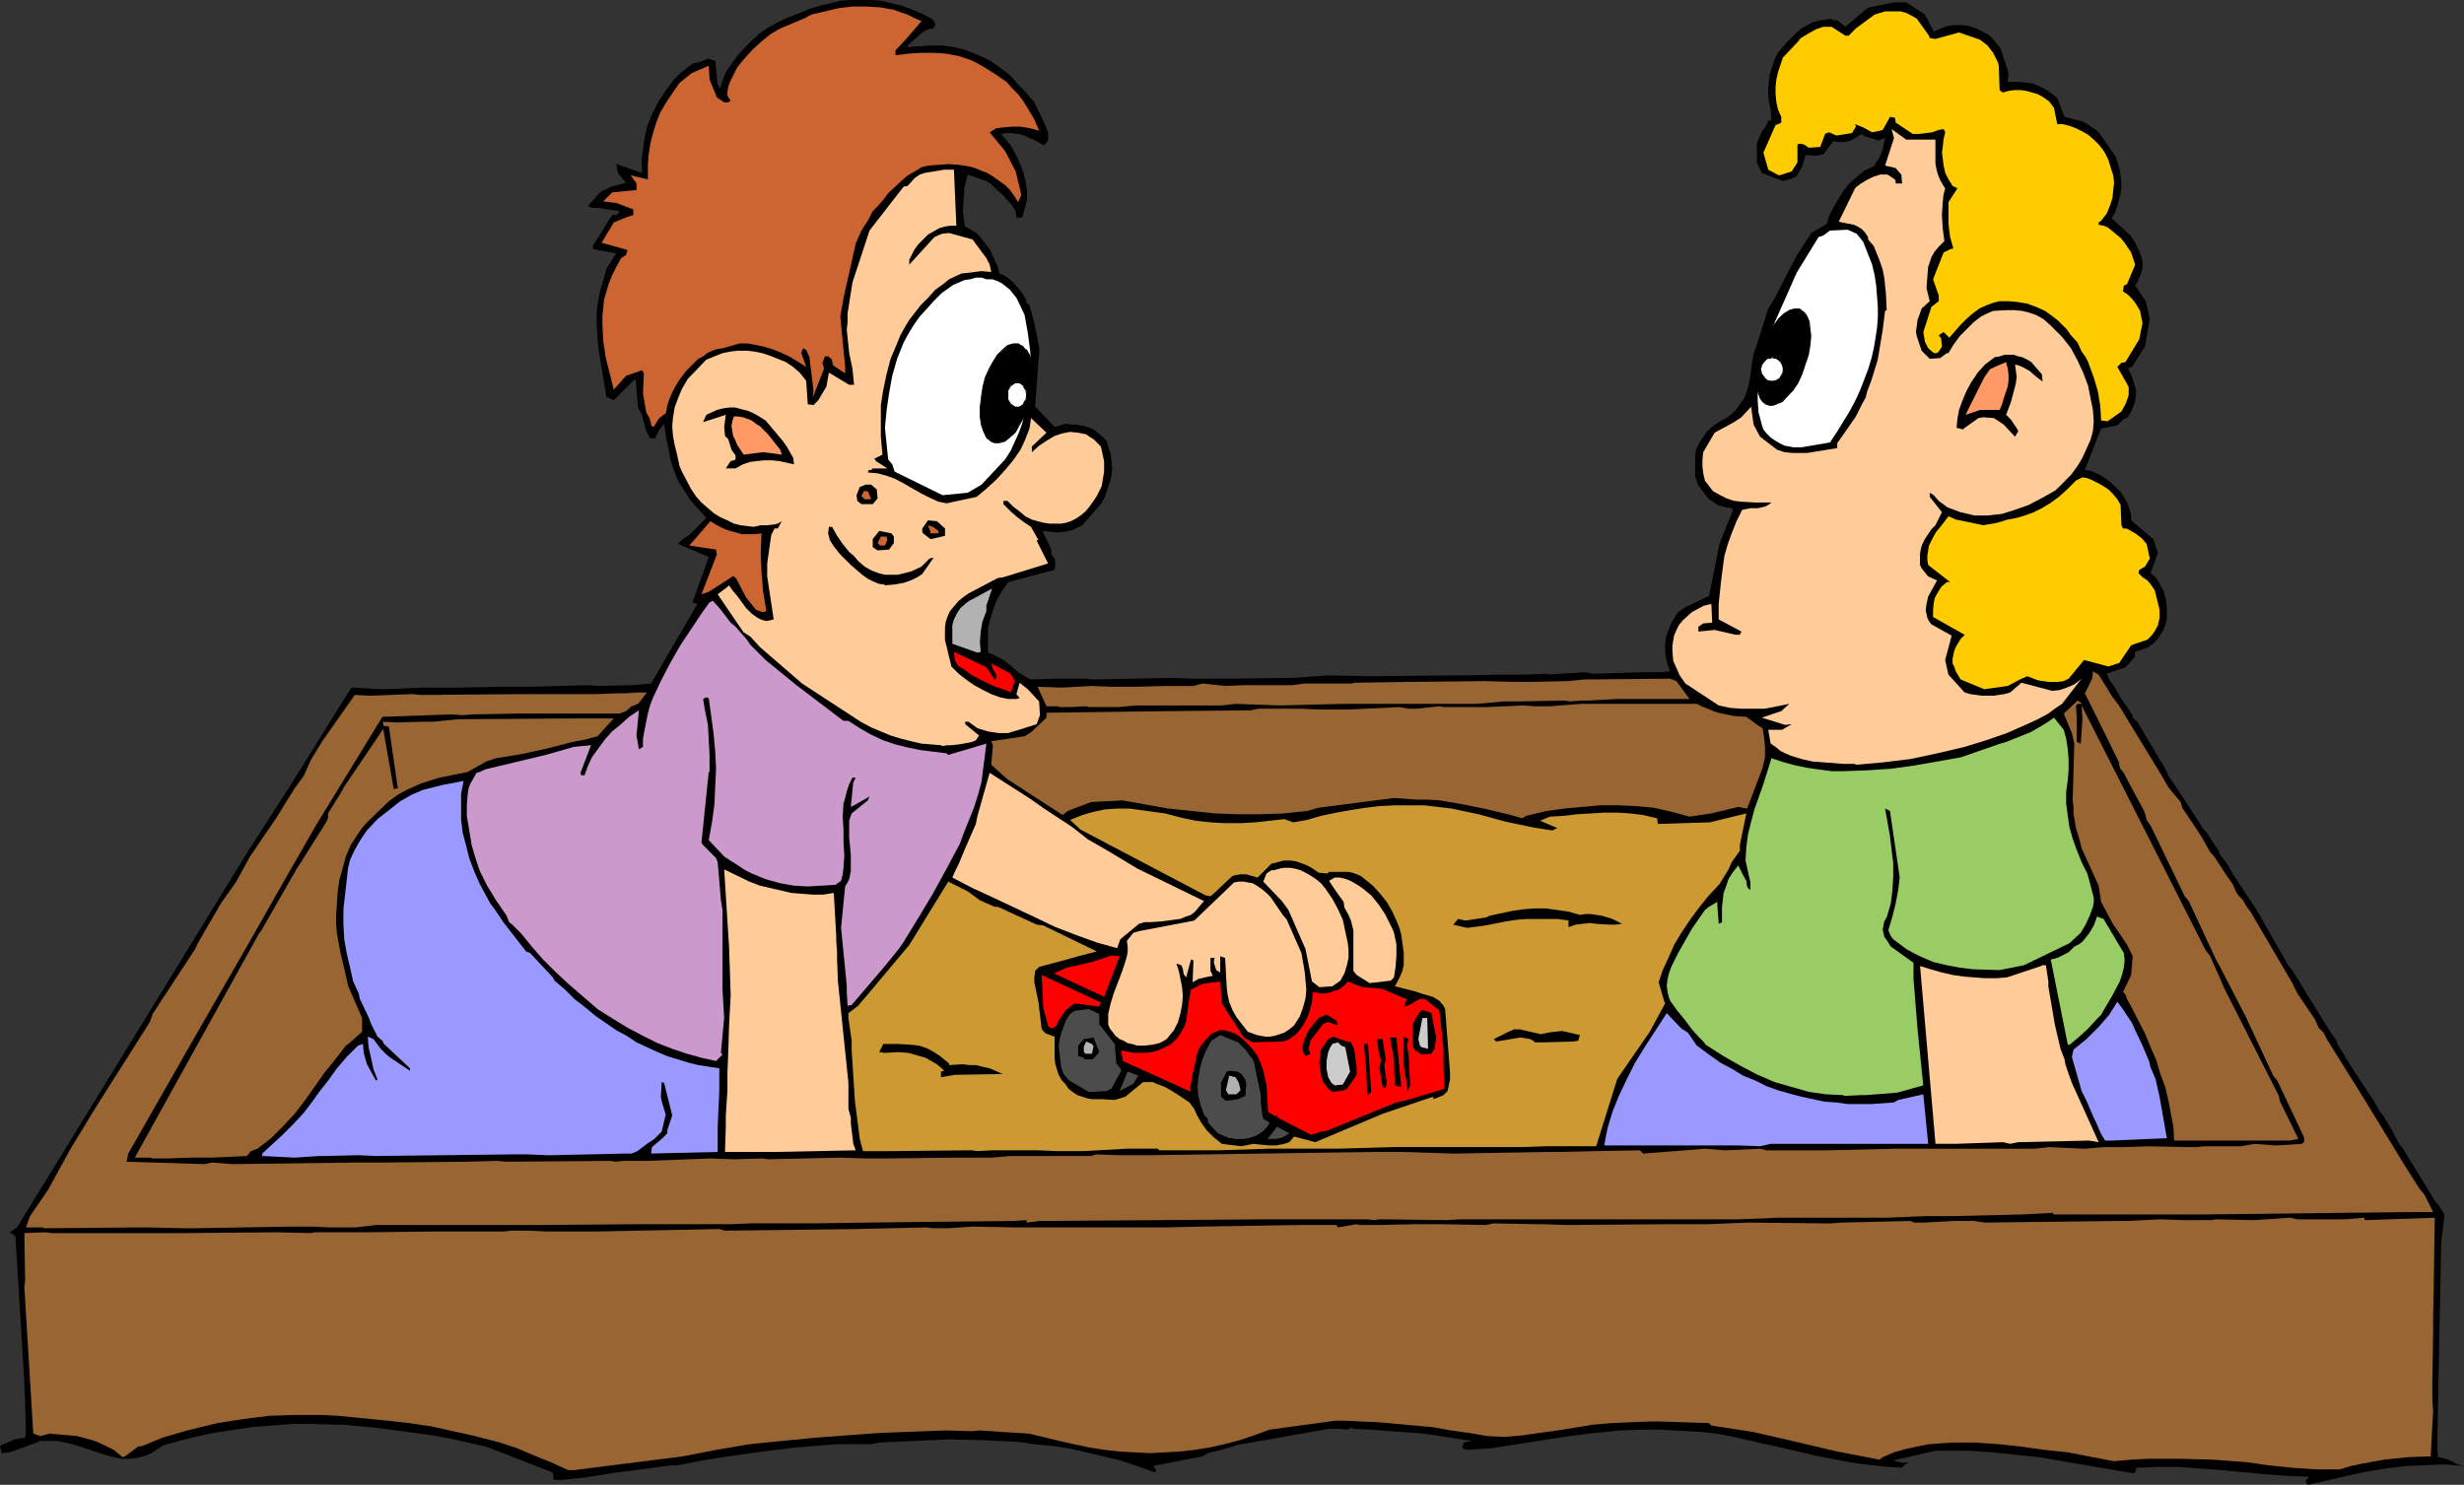
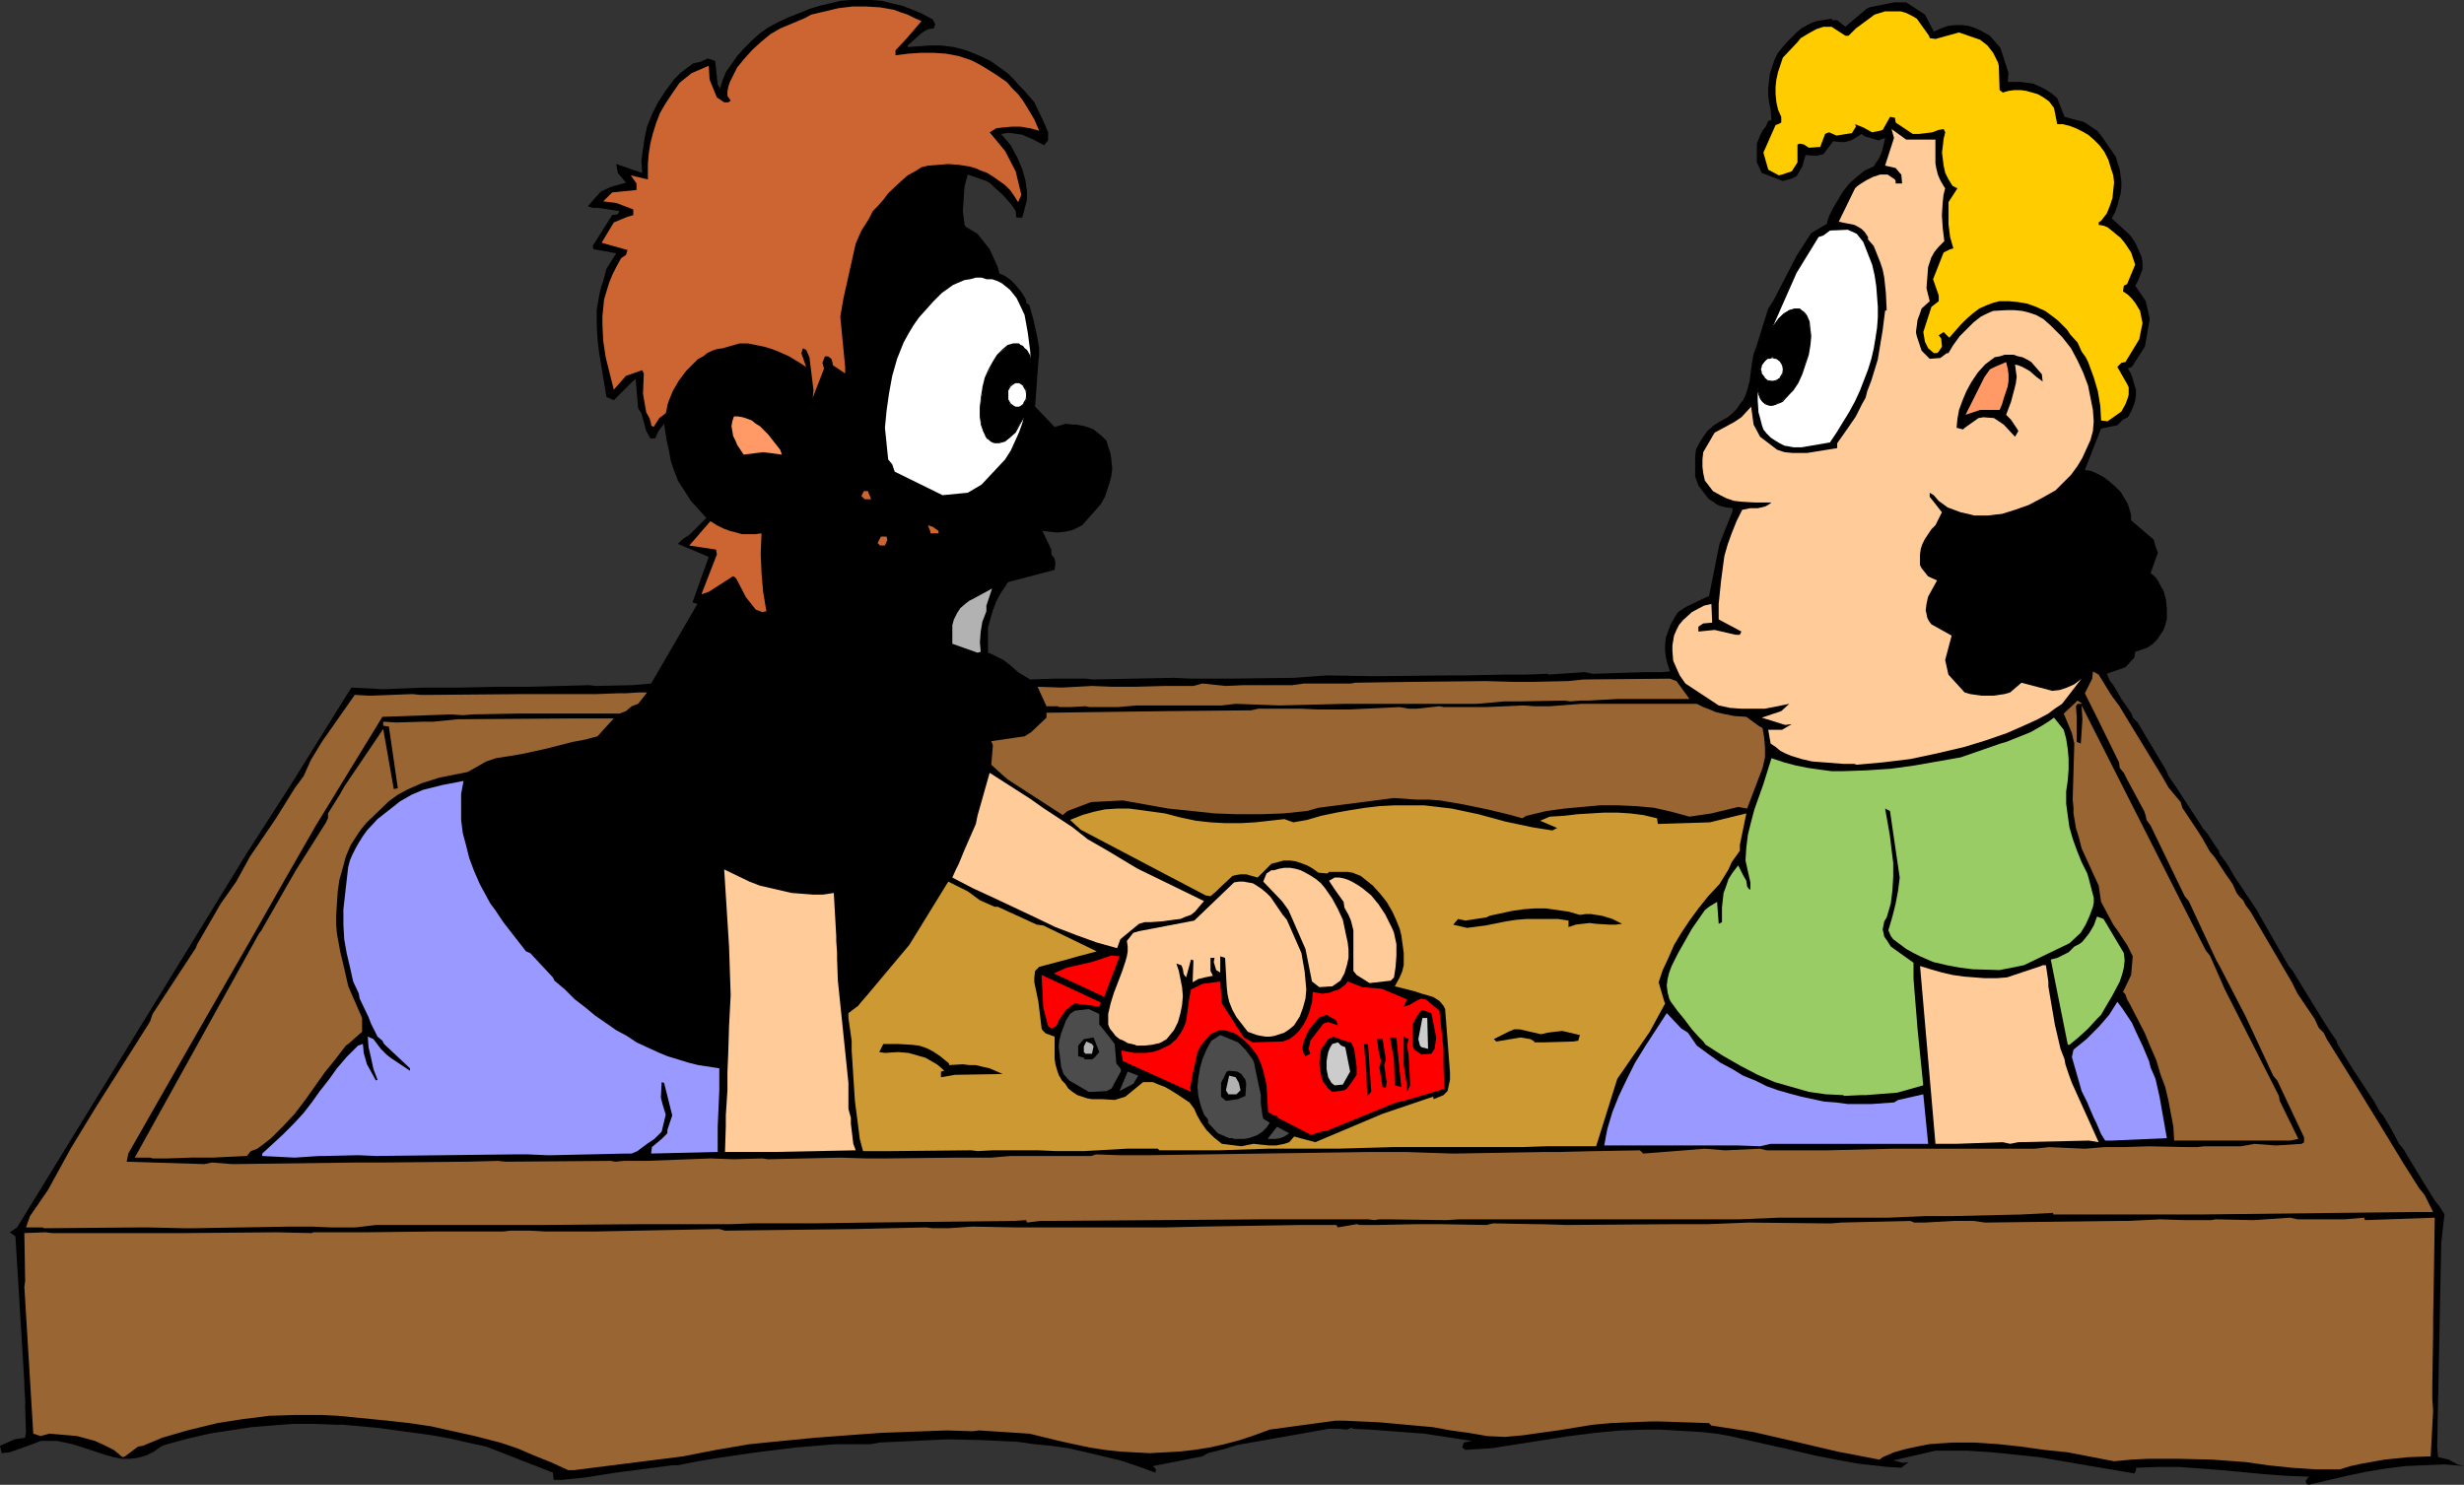
<svg xmlns="http://www.w3.org/2000/svg" xmlns:ns1="http://sodipodi.sourceforge.net/DTD/sodipodi-0.dtd" xmlns:ns2="http://www.inkscape.org/namespaces/inkscape" version="1.0" width="129.766mm" height="78.211mm" id="svg72" ns1:docname="Boys in Sandbox.wmf">
  <rect width="100%" height="100%" fill="#333333" stroke="none" />
  <ns1:namedview id="namedview72" pagecolor="#ffffff" bordercolor="#000000" borderopacity="0.25" ns2:showpageshadow="2" ns2:pageopacity="0.0" ns2:pagecheckerboard="0" ns2:deskcolor="#d1d1d1" ns2:document-units="mm" />
  <defs id="defs1">
    <pattern id="WMFhbasepattern" patternUnits="userSpaceOnUse" width="6" height="6" x="0" y="0" />
  </defs>
  <path style="fill:#000000;fill-opacity:1;fill-rule:evenodd;stroke:none" d="m 459.105,295.439 -0.162,-0.646 0.646,-0.808 -4.363,-0.162 -4.363,-0.323 -8.565,-0.808 -4.202,-0.323 -4.363,-0.323 h -4.202 l -4.363,0.162 v -0.162 0.646 l -0.323,0.646 -9.534,-1.616 -9.373,-1.616 -4.686,-0.485 -4.686,-0.485 -4.848,-0.323 h -4.686 -1.778 l -8.403,1.939 1.939,0.485 1.131,-0.162 -1.293,0.97 v 0.162 l -2.909,-0.162 -2.909,-0.323 -2.909,-0.323 -2.747,-0.485 -5.818,-1.131 -5.494,-1.293 -5.818,-1.293 -5.656,-1.293 -2.747,-0.485 -2.909,-0.323 -2.747,-0.162 -2.909,-0.162 -2.586,-0.162 h -2.586 l -5.171,0.162 -5.171,0.485 -5.171,0.646 -5.171,0.808 -5.171,0.808 -5.171,0.808 -5.171,0.323 -0.646,-0.485 0.323,-0.97 1.616,-0.323 -9.534,-1.455 -10.827,-0.808 -3.555,-0.162 0.323,-0.323 -1.293,0.485 -1.778,-0.162 h -1.778 l -18.261,3.232 -2.586,0.808 -3.232,0.808 -1.131,0.646 -9.858,1.939 0.646,0.646 -0.162,0.646 -3.555,-1.293 -3.394,-1.131 -3.394,-0.808 -3.394,-0.808 -3.555,-0.808 -3.394,-0.485 -3.394,-0.323 -3.394,-0.485 -6.949,-0.323 -6.787,-0.162 -6.787,0.323 -6.949,0.323 -1.616,0.323 h -6.949 l -7.918,0.646 -7.918,0.97 -7.757,1.131 -3.878,0.646 -4.04,0.808 h -1.131 l -11.15,1.455 -3.07,0.485 -3.07,0.485 -3.232,0.323 -1.454,0.162 h -1.616 l -0.162,-1.455 -13.251,-5.172 -3.717,-0.808 -3.555,-0.808 -3.555,-0.646 -3.555,-0.485 -7.11,-0.97 -7.11,-0.646 h -1.454 l -4.202,-0.162 h -4.202 l -4.202,0.323 -4.04,0.323 -4.202,0.646 -4.202,0.646 -4.202,0.97 -4.202,1.131 -0.97,0.323 -0.97,0.646 -0.646,0.485 -1.616,0.808 -1.778,0.485 -1.454,0.162 h -1.616 l -1.616,-0.323 -1.778,-0.485 -1.454,-0.485 -3.394,-1.131 -1.616,-0.485 -1.454,-0.323 -1.616,-0.323 H 9.534 8.08 L 6.464,287.52 1.939,289.136 0.323,289.298 0,287.843 l 2.909,-1.293 2.101,-0.323 0.162,-1.131 -0.162,-4.849 v -1.616 L 4.848,276.207 v -0.97 l -1.778,-29.091 -1.131,-0.808 1.454,-0.97 45.733,-74.506 8.726,-13.576 11.474,-18.425 0.646,-0.97 6.302,0.323 8.08,-0.323 h 1.616 1.454 4.04 l 7.595,-0.162 h 6.302 l 11.958,-0.323 1.293,0.162 7.272,-0.162 3.717,-0.323 9.211,-15.839 -0.97,-0.323 3.232,-9.051 -6.141,-2.586 0.97,-0.97 1.293,-0.808 3.394,-3.394 -3.07,-3.394 -2.586,-4.04 -0.808,-2.101 -0.646,-1.939 -0.323,-1.939 -0.485,-2.101 -0.485,-3.232 -1.131,1.455 -0.646,1.455 h -0.97 l -0.808,-1.455 -0.97,-3.556 -0.646,-0.97 -0.485,-5.818 -0.646,0.485 -3.717,3.717 -1.454,-0.646 -0.97,-5.818 -0.485,-2.909 -0.323,-2.748 -0.162,-2.909 v -2.909 l 0.485,-2.909 0.323,-1.455 0.485,-1.455 0.646,-2.424 1.939,-3.071 -4.525,-0.808 -0.162,-0.646 3.878,-6.142 1.131,-0.162 0.323,-0.646 -4.363,-0.646 h -0.97 l -0.97,-0.323 2.586,-2.909 2.101,-0.97 2.909,-0.808 -1.616,-1.939 -0.323,-1.778 5.171,1.778 -0.162,-2.424 0.323,-2.263 0.323,-2.263 0.485,-2.263 0.97,-2.424 1.131,-2.263 1.454,-2.263 1.778,-2.424 1.293,-1.293 1.454,-1.131 1.131,-0.808 0.808,-0.162 0.646,-0.162 1.454,-0.646 1.454,0.485 0.485,4.687 0.485,0.808 0.485,-1.616 0.646,-1.616 1.131,-1.616 1.131,-1.616 1.454,-1.616 1.454,-1.455 1.616,-1.455 1.616,-1.131 2.101,-1.131 2.101,-0.97 2.101,-0.808 1.939,-0.808 2.101,-0.646 2.101,-0.485 1.939,-0.485 L 169.357,0 h 2.101 1.939 l 2.101,0.162 1.939,0.485 2.101,0.485 2.101,0.808 1.939,0.808 2.101,1.131 0.323,0.646 0.162,0.323 -0.323,0.808 -1.131,0.162 -1.131,0.646 -2.909,2.586 v 0.323 l 4.363,-0.323 h 2.424 l 2.424,0.323 2.424,0.646 2.424,0.97 2.424,1.131 1.131,0.808 1.131,0.808 1.293,0.97 0.97,0.97 1.131,1.293 1.131,1.131 1.939,2.263 1.939,4.04 0.808,1.939 v 1.616 l -0.808,0.97 -2.101,-1.131 -1.131,-0.485 -1.131,-0.485 -0.97,-0.162 -1.131,-0.162 h -0.97 l -1.131,0.162 1.939,2.263 1.293,2.424 0.97,2.263 0.646,2.263 0.323,2.263 v 1.616 l -0.808,3.071 -0.162,0.485 h -1.131 l -0.162,-1.293 -0.485,-0.808 -0.646,-0.808 -1.454,-1.616 -1.616,-1.455 -0.808,-0.808 -0.808,-0.485 -3.717,-1.293 -0.646,2.424 -0.162,2.424 -0.162,2.424 0.323,2.586 0.162,0.485 2.424,1.455 2.424,3.071 1.616,3.556 0.323,1.293 0.808,0.323 0.808,0.485 0.808,0.646 0.808,0.808 0.646,0.808 0.646,0.808 0.485,0.808 0.323,0.646 v 0.485 l 0.646,0.485 0.808,2.909 0.646,2.909 0.485,2.748 v 1.293 l -0.162,1.455 -0.646,8.889 0.646,0.646 3.232,3.394 2.262,-0.646 1.293,0.162 h 0.808 l 0.808,0.162 0.808,0.162 0.97,0.323 0.808,0.323 0.808,0.646 0.808,0.646 0.97,0.97 0.323,1.131 0.485,1.455 0.162,1.293 0.162,1.616 -0.162,1.455 -0.323,1.293 -0.485,1.455 -0.485,1.455 -0.808,1.455 -3.717,4.202 -1.939,0.97 -1.454,0.323 -1.616,0.162 -1.454,-0.162 -1.454,-0.162 1.778,3.717 v 0.97 l 0.646,0.808 0.162,0.97 -0.162,1.293 -9.211,2.424 -0.323,0.323 v 0.162 l -1.131,1.616 -0.97,1.778 -0.646,1.778 -0.485,1.616 -0.485,1.778 v 1.616 1.778 1.616 l 0.808,0.323 0.646,0.323 1.616,0.808 1.454,1.131 1.454,1.293 2.424,1.455 4.848,-0.162 h 2.909 2.262 1.131 l 1.293,0.162 16.16,-0.323 3.394,0.162 h 2.586 5.171 l 12.766,-0.162 6.626,-0.485 9.211,0.162 15.19,-0.162 h 1.778 0.97 l 8.565,-0.162 h 1.454 2.424 l 4.363,-0.162 v 0.162 l 7.272,-0.485 1.616,0.323 10.342,-0.323 h 1.454 0.646 1.293 l 1.616,-0.162 -0.485,-1.455 -0.323,-1.293 -0.162,-1.293 v -1.293 l 0.162,-1.455 0.485,-1.293 0.485,-1.293 0.808,-1.455 0.646,-0.97 1.454,-0.97 4.363,-2.101 h 0.323 l 2.101,-10.505 2.586,-6.465 v -0.646 l -1.293,-0.162 -1.293,-0.323 -0.646,-0.323 -0.646,-0.485 -0.808,-0.485 -0.646,-0.808 -1.454,-1.939 -0.646,-1.778 v -1.293 -1.293 -1.455 l 0.162,-1.293 0.646,-1.293 0.808,-1.293 0.808,-1.131 1.293,-1.131 1.293,-0.808 1.454,-0.808 0.97,-0.808 0.808,-0.808 0.646,-0.97 0.646,-0.808 0.485,-0.97 0.323,-0.97 0.485,-1.778 0.485,-3.717 0.323,-1.778 0.646,-1.778 2.262,-7.273 0.97,-1.455 4.686,-9.051 2.909,-4.525 3.07,-1.778 0.485,-1.616 0.808,-1.616 0.97,-1.616 0.97,-1.616 1.293,-1.616 1.454,-1.293 1.616,-1.293 1.778,-0.808 0.485,-0.808 0.485,-0.646 0.646,-1.455 0.323,-1.293 0.323,-1.455 -0.97,0.323 -0.323,0.162 -2.747,-0.808 -0.646,-0.485 -0.97,0.646 -1.131,0.646 -1.131,0.323 h -1.131 l -1.293,-0.162 -1.939,2.586 -1.454,0.323 -2.101,-0.162 -0.646,2.263 -1.131,1.939 -0.97,0.485 -1.778,0.485 -4.202,-1.616 -0.97,-2.101 v -1.939 -1.778 l 0.323,-0.808 0.323,-0.808 0.485,-0.97 0.646,-0.808 0.485,-1.131 0.646,-0.162 -0.162,-2.101 -0.323,-1.455 -0.162,-1.455 v -1.293 l 0.162,-1.455 0.162,-1.455 0.485,-1.455 0.485,-1.455 0.646,-1.293 1.778,-2.101 0.97,-0.97 0.97,-0.97 0.97,-0.808 1.131,-0.646 0.97,-0.485 0.97,-0.323 2.909,-0.485 0.162,0.323 h 0.97 l 1.616,1.293 4.202,-3.556 0.646,-0.323 4.848,-0.97 h 2.424 l 3.717,2.424 1.778,3.394 1.454,-0.646 1.293,-0.485 1.454,-0.162 h 1.454 l 1.293,0.162 1.454,0.485 1.293,0.646 1.454,0.808 2.101,2.424 1.616,5.01 -0.162,1.778 h 2.586 l 1.131,0.162 1.293,0.162 1.131,0.485 1.293,0.646 1.293,0.808 1.131,0.97 1.454,3.717 1.778,0.485 1.939,0.485 0.808,0.485 0.97,0.646 0.97,0.646 0.808,0.97 2.909,4.202 0.808,2.586 0.323,2.424 v 1.131 l -0.162,1.293 -0.323,1.131 -0.323,1.293 -0.485,1.293 -0.646,1.131 3.717,3.394 0.97,1.455 0.97,2.101 v 0 l 0.323,0.808 0.162,0.97 v 0.646 0.808 l -0.323,0.808 -0.323,0.808 -0.323,0.808 -0.485,0.808 2.101,3.071 0.808,3.556 -0.97,5.495 -2.586,4.04 -0.808,0.323 0.646,1.131 0.323,0.97 0.323,1.131 0.323,0.97 v 1.131 l -0.162,1.131 -0.323,0.97 -0.485,1.131 -0.646,1.131 -0.97,0.485 -1.131,1.131 -3.232,0.646 -3.232,8.243 1.131,0.162 1.131,0.485 1.293,0.646 1.293,0.97 1.131,0.97 1.131,1.131 0.808,1.293 0.646,1.131 0.646,2.101 v 1.131 l 4.525,3.879 0.323,1.293 0.485,1.293 -1.454,4.04 0.97,0.808 0.646,0.97 0.485,0.97 0.485,0.808 0.485,1.778 0.162,1.778 v 0.97 1.131 l -0.323,1.131 -0.323,0.97 -0.646,0.97 -0.646,0.97 -0.808,0.808 -1.131,0.808 -2.424,0.808 -0.162,1.131 -1.778,1.939 -3.717,1.293 0.646,1.455 0.646,0.808 1.616,2.748 1.454,2.101 0.646,0.97 0.162,0.646 0.97,0.97 4.525,7.596 0.97,1.616 0.162,0.323 0.485,1.131 1.454,2.101 4.848,7.434 0.485,0.808 0.97,1.131 1.454,2.263 0.808,1.131 0.162,0.646 1.454,1.939 1.616,2.748 4.202,6.303 6.464,11.313 0.808,0.97 6.141,10.02 1.778,2.748 0.808,1.131 0.162,0.646 3.07,5.01 4.363,6.626 0.97,1.778 0.808,0.97 1.616,2.748 1.454,2.748 0.808,0.97 1.454,2.424 4.848,7.919 0.808,0.97 1.131,1.778 -0.646,5.657 -0.808,40.728 0.162,1.939 2.101,0.485 1.778,0.97 1.293,0.323 -3.878,-0.323 -3.878,0.162 -3.878,0.162 -3.878,0.485 -3.878,0.646 -3.878,0.808 -7.595,1.778 z" id="path1" />
  <path style="fill:#996532;fill-opacity:1;fill-rule:evenodd;stroke:none" d="m 114.251,292.692 h -1.131 l -3.555,-1.616 -3.232,-1.293 -3.394,-1.455 -3.394,-1.131 -5.01,-1.293 -4.363,-0.97 -4.363,-0.97 -4.363,-0.646 -4.363,-0.485 -9.858,-0.97 -3.232,-0.162 h -2.586 -2.586 l -5.171,0.162 -5.171,0.646 -5.171,0.808 -5.979,1.455 -5.01,1.455 -3.878,1.616 -0.97,0.162 -2.586,1.939 -0.485,0.162 -1.778,-1.455 -1.939,-0.97 -1.778,-0.808 -1.778,-0.485 -1.778,-0.485 -1.778,-0.162 -1.939,-0.162 -1.778,-0.162 -1.778,0.485 -1.454,-0.485 -1.778,-29.253 0.162,-1.131 -0.162,-9.536 4.202,-0.162 1.293,0.162 h 6.949 10.019 1.293 1.454 1.616 4.848 l 18.422,-0.162 7.11,0.162 0.323,-0.162 h 3.394 5.171 1.778 l 14.059,-0.162 h 13.413 l 1.454,-0.162 h 3.878 l 3.07,0.162 h 1.293 1.778 3.394 3.555 l 24.563,-0.485 1.131,0.323 26.018,-0.323 6.949,-0.162 7.11,-0.162 1.293,0.162 h 1.454 1.616 l 4.848,-0.323 8.726,0.162 h 2.262 20.846 5.01 1.454 l 7.11,-0.162 20.038,-0.323 h 6.949 l 0.323,0.485 3.717,-0.646 0.646,0.162 h 2.101 1.293 l 7.918,-0.162 h 1.778 2.909 l 9.211,0.162 1.293,-0.323 8.565,0.162 h 1.131 l 5.01,0.162 21.008,-0.162 h 0.808 1.778 1.939 2.424 l 8.242,-0.323 14.867,0.162 h 1.616 l 1.939,-0.162 13.736,-0.323 0.808,0.323 h 2.101 l 5.656,-0.323 h 4.04 l 2.262,0.323 26.018,-0.323 h 2.424 l 6.464,-0.323 4.848,0.162 h 1.616 0.485 3.232 l 0.808,-0.162 7.595,0.162 7.272,-0.485 1.454,0.323 h 3.717 4.202 1.454 l 3.878,-0.323 0.162,0.485 13.898,-0.485 -0.162,11.152 -0.162,9.051 v 2.748 l -0.162,10.505 v 2.586 l 0.162,2.424 -0.485,9.051 -4.525,0.162 -4.686,0.485 -4.525,0.808 -2.262,0.485 -2.101,0.646 h -4.848 l -4.686,-0.323 -4.686,-0.485 -4.525,-0.646 -6.626,-0.485 -6.464,-0.162 h -6.464 l -3.232,0.162 -3.394,0.323 -8.403,-1.616 -0.808,-0.162 -4.686,-0.485 -4.525,-0.646 -4.525,-0.485 -4.686,-0.323 h -4.525 l -2.424,0.162 -2.262,0.162 -2.424,0.485 -2.262,0.485 -2.262,0.646 -2.262,0.97 -0.646,0.485 -4.202,-0.808 -4.202,-0.808 -8.242,-1.939 -8.403,-1.939 -4.202,-0.646 -4.202,-0.646 -0.485,-0.485 -9.696,-0.323 h -1.939 l -4.202,0.162 -3.717,0.162 -3.555,0.323 -6.949,1.131 -3.555,0.485 -3.394,0.485 -3.555,0.323 -3.555,-0.162 -3.717,-0.646 -3.555,-0.485 -3.555,-0.646 -3.555,-0.323 -7.11,-0.646 -7.11,-0.323 h -1.616 l -13.09,1.778 -3.07,1.131 -2.909,0.97 -3.07,0.808 -2.909,0.646 -3.07,0.485 -2.909,0.323 -2.909,0.162 -3.07,0.162 -3.07,-0.162 -2.909,-0.162 -2.909,-0.323 -3.07,-0.485 -3.07,-0.646 -2.909,-0.646 -5.979,-1.455 -10.019,-0.646 -1.293,0.162 -5.171,-0.162 -13.09,0.485 -6.626,0.485 -6.464,0.485 -6.626,0.646 -6.464,0.646 -6.626,1.131 -6.626,1.293 -20.523,2.586 z" id="path2" />
  <path style="fill:#996532;fill-opacity:1;fill-rule:evenodd;stroke:none" d="M 8.403,244.368 H 5.171 l 0.808,-2.263 3.555,-5.172 4.525,-8.243 5.01,-8.243 10.342,-16.323 0.485,-0.808 0.485,-1.455 8.565,-13.091 0.323,-0.808 4.686,-8.081 3.07,-4.364 2.747,-5.01 5.171,-7.596 3.717,-5.98 1.778,-2.424 1.454,-3.232 2.262,-3.717 6.464,-9.212 3.07,0.162 8.403,-0.323 1.616,0.162 h 1.616 l 18.907,-0.162 h 1.939 12.605 l 4.202,-0.162 h 1.616 l 2.424,-0.162 h 1.778 l -1.778,2.263 -1.293,0.485 -1.131,0.97 -1.293,0.485 h -13.413 -7.11 l -8.726,0.162 -1.939,0.162 -2.262,-0.162 -13.736,0.485 -6.626,10.828 -6.626,10.828 -6.302,10.99 -6.141,10.828 -12.443,21.657 -12.443,21.819 -0.323,1.616 15.514,0.485 1.454,-0.323 4.04,0.323 24.725,-0.323 h 5.333 l 16.806,-0.162 5.979,-0.162 1.616,0.162 20.846,-0.162 0.97,0.162 1.616,-0.162 h 4.525 l 12.766,-0.485 4.686,0.162 5.656,-0.162 1.131,0.162 14.221,-0.323 5.494,0.162 h 3.232 l 14.544,-0.162 h 6.949 l 3.717,-0.323 h 1.131 3.232 11.797 l 0.97,-0.323 4.686,0.162 h 1.131 1.293 1.778 1.778 l 44.278,-0.646 h 6.626 l 9.534,0.323 18.422,-0.323 h 2.909 l 6.464,-0.162 9.373,-0.162 0.646,0.646 8.242,-0.646 4.04,-0.323 4.04,0.323 6.949,-0.323 1.293,0.323 h 11.958 l 13.251,-0.323 h 6.302 1.616 20.2 l 2.909,-0.323 7.11,0.323 3.878,-0.323 h 3.717 l 5.171,-0.162 7.918,0.162 h 1.616 l 1.454,-0.162 h 1.454 3.717 2.101 l 2.747,-0.485 4.202,0.323 5.171,-0.323 0.485,-0.323 v -0.97 l -5.333,-11.313 -0.808,-0.97 -5.494,-11.798 -5.171,-10.02 -0.646,-1.131 -5.494,-11.798 -0.808,-0.97 -6.787,-14.061 -0.808,-1.131 -0.162,-0.808 -0.323,-0.97 -3.394,-6.303 -0.646,-1.293 -0.808,-0.97 -0.162,-1.131 -4.04,-8.243 -2.586,-5.172 -0.162,-0.323 1.454,-2.909 0.162,-1.455 1.131,0.646 2.586,4.202 1.454,1.939 8.565,14.061 1.293,2.263 2.424,2.909 0.323,1.131 3.232,4.849 0.808,1.293 1.454,2.586 0.97,1.131 2.101,3.232 1.454,2.101 0.808,1.778 0.485,0.646 0.808,0.808 0.485,0.97 0.97,1.293 8.242,14.061 1.131,2.263 3.394,5.01 0.808,1.778 0.97,0.97 0.646,1.293 6.464,10.344 4.363,7.111 4.525,7.434 3.07,4.849 0.808,0.97 0.323,0.485 1.616,3.232 h -0.646 -1.454 -1.778 l -14.544,0.162 -27.795,0.323 h -5.818 -23.594 v -0.323 l -6.302,0.323 -13.736,0.323 h -5.333 l -7.757,0.323 H 354.065 l -7.918,0.323 h -22.301 -33.451 l -2.424,0.162 -12.12,-0.162 h -1.293 l -0.97,0.162 -1.293,-0.162 h -19.23 -0.97 l -43.47,0.323 h -1.616 l -2.586,0.323 -0.162,-0.485 -2.424,0.162 -28.765,0.323 -10.989,0.162 h -2.262 -2.101 -8.08 l -4.202,0.162 h -1.616 -9.211 -6.949 l -19.877,0.162 h -3.717 -1.454 -1.939 -4.686 -12.928 -8.242 l -4.04,0.485 h -5.01 l -3.555,-0.162 h -1.454 -1.131 -1.939 l -19.069,0.323 H 36.683 L 29.411,244.368 H 27.634 L 8.888,244.529 Z" id="path3" />
  <path style="fill:#996532;fill-opacity:1;fill-rule:evenodd;stroke:none" d="M 29.896,230.468 H 26.826 l 24.725,-44.607 0.485,-0.646 6.949,-12.121 3.07,-4.849 2.747,-4.364 0.485,-0.97 v -0.97 l 2.424,-3.879 0.808,-1.455 7.757,-11.475 2.101,11.96 0.808,-0.162 -1.778,-12.283 -1.131,-0.162 v -0.808 l 2.586,0.162 5.494,-0.162 h 1.939 l 4.848,-0.485 22.947,-0.162 h 0.97 1.616 5.494 l -1.778,1.939 -1.454,1.616 -2.424,0.646 -2.586,0.485 -5.01,1.293 -5.171,1.131 -5.01,0.808 -1.939,0.646 -3.717,2.101 -4.04,0.808 -1.616,0.323 -3.555,1.131 -2.909,1.293 -1.778,0.97 -1.778,1.293 -4.363,4.202 -0.97,1.131 -0.808,1.131 -1.454,2.263 -0.97,2.263 -0.646,2.424 -0.646,2.263 -0.323,2.263 -0.323,4.849 v 1.778 l 0.162,1.778 0.646,3.556 0.808,3.394 0.808,3.556 2.747,6.303 v 2.748 l -2.747,2.424 -0.485,0.323 -2.101,2.748 -2.101,2.586 -3.878,5.495 -2.101,2.748 -2.262,2.424 -2.424,2.424 -1.454,1.131 -1.293,0.97 -1.293,0.485 -0.808,0.97 -6.787,0.323 H 38.138 L 33.29,230.63 h -2.909 z" id="path4" />
  <path style="fill:#9999ff;fill-opacity:1;fill-rule:evenodd;stroke:none" d="m 52.197,230.145 v -0.485 l 4.04,-3.717 2.262,-2.263 1.939,-2.101 1.616,-2.101 1.616,-2.263 1.778,-2.263 1.616,-2.263 1.939,-2.263 2.262,-2.263 0.97,-0.323 0.162,1.778 0.646,2.263 1.778,3.232 0.323,-0.162 -0.808,-2.101 -0.485,-2.263 -0.485,-2.101 -0.162,-2.101 1.131,0.485 1.454,1.939 1.131,1.131 0.808,0.646 3.878,2.586 v -0.485 l -5.171,-4.849 -0.323,-0.646 -0.97,-0.808 -1.293,-2.586 -0.485,-1.293 -1.778,-3.717 -0.162,-0.97 -1.131,-2.424 -0.646,-2.909 -0.646,-2.748 -0.485,-2.748 -0.162,-2.909 v -1.131 -1.939 l 0.97,-8.566 v 0.162 l 0.323,-1.293 0.485,-1.131 0.646,-1.293 0.646,-1.131 0.808,-1.293 0.808,-1.131 2.101,-2.263 2.262,-1.778 2.262,-1.778 1.131,-0.646 1.131,-0.646 1.131,-0.485 1.131,-0.485 3.878,-0.97 4.202,-0.808 -0.485,2.586 v 2.586 2.586 l 0.323,2.586 0.646,2.424 0.646,2.586 0.97,2.586 1.131,2.586 2.101,3.879 0.97,1.293 1.616,2.424 4.525,5.818 0.808,0.323 4.525,4.849 0.323,0.646 2.101,1.778 1.939,1.939 2.101,1.616 1.939,1.616 2.101,1.455 2.101,1.455 2.101,1.131 1.939,1.293 2.101,0.97 2.101,0.97 1.939,0.808 2.101,0.646 2.101,0.646 1.939,0.485 2.101,0.323 2.101,0.323 v 4.364 l -0.323,7.273 v 5.01 l -13.251,0.323 0.162,-1.293 1.939,-1.616 1.131,-1.131 v -0.646 l 0.97,-2.909 -1.616,-6.465 -0.485,-0.162 -0.162,3.071 0.323,1.293 0.646,2.101 -0.808,3.394 -1.454,1.455 -1.454,0.97 -1.939,1.455 -1.131,0.485 h -0.485 -0.646 l -14.544,0.323 h -1.293 l -3.717,-0.162 h -2.586 l -27.634,0.323 -3.555,-0.162 -6.464,0.162 h -1.293 l -4.848,0.323 z" id="path5" />
  <path style="fill:#ffcc99;fill-opacity:1;fill-rule:evenodd;stroke:none" d="m 145.117,229.337 h -0.808 l 0.162,-5.172 v -2.101 l 0.323,-5.01 v -3.556 l 0.162,-3.879 0.162,-5.333 0.323,-6.142 -0.323,-9.697 -0.97,-15.354 5.01,2.424 2.101,0.808 2.101,0.485 2.101,0.485 2.101,0.485 2.101,0.162 2.101,0.162 h 2.101 l 2.101,-0.323 v 0 l 0.485,8.566 v 0.97 l 0.162,2.263 v 1.293 l 0.162,4.364 2.101,20.364 v 5.172 l 0.485,1.778 v 1.131 l 0.485,4.04 0.485,1.293 -15.998,0.323 h -2.424 -3.717 -1.293 z" id="path6" />
  <path style="fill:#cc9932;fill-opacity:1;fill-rule:evenodd;stroke:none" d="m 177.437,229.175 h -5.656 l -0.646,-2.424 -0.323,-2.586 -0.646,-5.01 -0.323,-5.01 -0.323,-5.01 v -1.939 l -0.646,-4.525 v -0.97 l 1.939,-1.455 0.646,-0.808 1.131,-1.293 8.403,-10.02 7.757,-12.606 3.878,1.939 2.424,1.778 2.909,1.293 h 0.646 l 7.757,3.556 1.293,0.162 10.666,5.172 -3.717,0.97 -2.262,0.646 -5.494,1.455 -0.808,0.808 -0.162,1.293 v 0.97 l 0.808,3.879 0.646,5.333 0.162,0.323 0.646,0.646 1.778,0.646 v 2.263 2.101 l 0.162,1.131 0.323,1.131 0.323,0.97 0.646,1.131 0.646,0.646 0.646,0.97 0.808,0.646 0.97,0.646 0.97,0.323 0.97,0.323 0.97,0.162 h 1.939 l 2.586,0.162 2.101,-0.646 3.555,-2.909 h 0.97 0.97 l 1.131,0.485 1.293,0.485 1.131,0.646 1.293,0.808 2.424,1.616 0.97,1.293 0.485,1.131 0.808,1.455 1.131,1.616 1.454,1.455 0.808,0.646 0.808,0.646 3.878,0.485 2.424,-0.485 1.454,0.162 1.616,0.162 h 1.454 l 1.616,-0.323 0.97,-0.323 0.97,-1.131 4.202,1.131 13.413,-5.657 10.019,-3.394 0.162,0.485 1.939,-0.808 0.808,-0.808 0.485,-2.263 v -1.455 l -0.97,-12.606 -0.323,-0.646 -0.808,-0.97 -1.293,-0.808 -2.262,-0.646 -1.454,-0.485 -3.878,-0.97 0.97,-1.778 0.485,-1.131 0.323,-1.293 v -1.131 -1.293 l -0.323,-2.424 -0.162,-1.131 -0.323,-1.293 -0.646,-1.616 -0.808,-1.778 -1.131,-1.939 -1.293,-1.616 -1.454,-1.616 -1.616,-1.293 -0.808,-0.646 -0.808,-0.323 -0.808,-0.323 -0.97,-0.162 h -3.717 l -0.323,0.323 -1.778,-0.162 -1.131,-0.808 -1.131,-0.646 -1.293,-0.485 -0.97,-0.323 -1.131,-0.162 h -1.293 l -1.131,0.323 -1.293,0.323 -2.747,2.748 -1.131,-0.323 -1.131,-0.323 h -1.131 l -0.97,0.162 -0.646,0.162 -2.586,2.424 -0.646,0.646 -1.131,0.97 -0.97,-0.162 -24.886,-13.091 -2.101,-1.939 2.424,-0.97 2.262,-0.646 2.262,-0.485 2.424,-0.162 h 2.424 l 2.424,0.323 4.686,0.646 3.07,0.808 3.07,0.646 2.909,0.323 2.909,0.162 h 3.07 l 2.909,-0.162 5.818,-0.646 1.778,0.646 2.747,-0.485 2.747,-0.808 3.07,-0.646 2.747,-0.485 3.07,-0.485 2.747,-0.323 3.07,-0.162 h 2.747 3.07 l 2.747,0.323 2.747,0.323 5.333,1.131 5.333,1.455 5.333,1.131 4.04,0.646 0.97,-0.485 -3.394,-1.455 1.939,-0.808 2.747,-0.162 2.747,-0.323 5.333,-0.323 h 2.586 l 2.586,0.162 2.586,0.323 2.747,0.646 0.162,1.131 10.342,-0.323 7.272,-1.778 -1.293,6.303 v 1.131 l -1.616,2.263 -0.646,1.455 -1.778,2.909 -2.262,2.424 -1.939,2.424 -1.778,2.424 -1.616,2.424 -1.454,2.424 -1.131,2.586 -1.131,2.424 -0.808,2.424 1.131,3.879 0.162,0.323 -3.07,5.657 -6.464,9.374 -4.202,13.414 h -9.858 l -4.686,0.162 h -19.069 -2.909 -2.262 -1.454 l -11.15,0.323 h -3.394 -2.101 -8.403 l -9.696,0.323 h -11.958 l -0.323,-0.323 h -0.97 -1.454 -3.717 l -8.565,0.485 h -5.494 l -3.555,-0.162 h -3.07 -4.363 -1.616 l -3.07,0.162 -1.293,-0.162 z" id="path7" />
  <path style="fill:#9999ff;fill-opacity:1;fill-rule:evenodd;stroke:none" d="m 319.321,228.044 0.323,-1.778 0.323,-1.616 0.97,-3.232 1.293,-3.232 1.616,-3.394 1.616,-3.232 2.101,-3.394 4.202,-6.465 2.909,3.071 1.293,0.808 1.778,2.586 2.424,1.778 2.262,1.616 2.424,1.293 2.101,1.293 2.424,0.97 2.262,1.131 2.262,0.808 2.262,0.646 2.424,0.646 2.262,0.485 2.262,0.485 2.262,0.162 2.424,0.323 h 2.262 2.424 l 4.525,-0.323 0.808,-0.485 5.01,-1.131 0.97,9.859 h -7.272 -12.928 -5.01 -1.616 -4.525 l -2.101,0.485 -4.363,-0.162 h -6.949 -0.97 -1.778 -0.97 -5.979 -1.616 z" id="path8" />
  <path style="fill:#ffcc99;fill-opacity:1;fill-rule:evenodd;stroke:none" d="m 389.294,227.721 h -4.04 l -3.07,-35.395 2.101,0.646 2.262,0.646 2.101,0.485 2.262,0.323 2.101,0.162 2.101,0.162 h 2.262 l 2.101,-0.162 6.787,-2.263 0.323,-0.162 h 0.646 l 0.485,3.232 v 0.97 l 1.293,7.596 1.131,4.849 0.808,2.101 0.162,0.97 0.646,1.939 0.646,1.778 5.333,11.798 -1.939,-0.323 -14.059,0.323 -1.616,0.323 -1.454,-0.323 z" id="path9" />
  <path style="fill:#9999ff;fill-opacity:1;fill-rule:evenodd;stroke:none" d="m 420.321,227.074 h -1.293 l -0.808,-1.293 -0.97,-2.263 -0.485,-0.97 -0.97,-2.263 -0.323,-0.808 -1.131,-2.263 -1.939,-6.788 0.323,-1.455 2.586,-2.101 2.424,-2.424 1.131,-1.293 0.97,-1.131 0.808,-1.293 0.808,-1.293 0.97,1.293 0.97,1.455 0.97,1.455 0.646,1.455 1.454,3.071 1.293,3.071 0.323,1.293 0.97,2.263 0.808,3.556 1.454,8.243 z" id="path10" />
  <path style="fill:#996532;fill-opacity:1;fill-rule:evenodd;stroke:none" d="m 432.764,227.074 -0.162,-2.748 -0.485,-2.586 -0.485,-2.586 -0.646,-2.748 -0.97,-2.586 -0.808,-2.748 -1.131,-2.586 -1.131,-2.748 -2.909,-5.657 -0.646,-1.131 -0.323,-0.97 -0.485,-0.485 1.616,-3.394 0.323,-3.717 -1.131,-2.263 -1.939,-2.909 -0.808,-1.131 -2.424,-4.525 -0.485,-3.232 -3.394,-7.434 -0.485,-1.939 -0.646,-2.101 -0.323,-1.939 -0.162,-0.97 v -1.131 l -0.162,-1.616 0.323,-11.152 -0.485,-2.101 -1.616,-3.879 2.424,-2.263 0.323,-0.323 0.97,0.646 h -0.485 -0.485 l -0.323,0.485 0.162,2.101 v 2.748 1.455 0.808 l 0.808,0.323 0.323,-4.849 -0.162,-2.748 24.725,48.809 0.808,0.97 2.424,5.495 0.485,1.131 10.827,21.334 0.162,0.97 3.717,7.596 -1.616,0.323 h -9.373 -10.666 -2.747 z" id="path11" />
  <path style="fill:#4c4c4c;fill-opacity:1;fill-rule:evenodd;stroke:none" d="m 252.419,226.751 v -0.162 l 1.778,-2.263 2.424,1.293 -0.97,0.646 -0.808,0.323 -0.97,0.162 h -0.97 z" id="path12" />
  <path style="fill:#4c4c4c;fill-opacity:1;fill-rule:evenodd;stroke:none" d="m 245.309,226.59 h -0.646 l -2.262,-0.97 -1.939,-2.101 v -0.646 l -0.808,-0.97 -0.646,-1.778 -0.485,-1.939 -0.162,-1.778 0.162,-1.778 0.323,-1.939 0.485,-1.778 0.808,-1.939 0.97,-1.778 1.293,-0.808 0.485,-0.323 3.555,1.455 1.454,1.455 1.454,1.939 0.323,0.808 0.162,0.97 1.131,5.333 v 1.616 l 0.323,2.424 0.162,0.646 1.293,0.808 -0.646,0.97 -0.808,0.808 -0.97,0.646 -0.808,0.323 -0.97,0.323 -0.97,0.162 h -1.939 z" id="path13" />
  <path style="fill:#ff0000;fill-opacity:1;fill-rule:evenodd;stroke:none" d="m 260.984,225.943 -6.626,-3.394 -0.162,-0.485 -0.323,0.162 -1.454,-0.808 -0.162,-2.748 -0.162,-2.748 -0.323,-1.293 -0.323,-1.455 -0.485,-1.455 -0.646,-1.455 -0.808,-1.131 -0.808,-0.97 -0.97,-0.97 -0.97,-0.808 -0.97,-0.646 -0.97,-0.323 -1.131,-0.323 h -0.97 l -1.778,0.808 -0.97,1.131 -0.97,1.131 -0.646,1.293 -0.323,1.455 -0.646,2.909 -0.485,2.748 0.162,0.808 -13.574,-6.142 -0.323,-2.101 2.586,0.485 h 1.131 1.131 l 1.293,-0.162 1.131,-0.323 1.131,-0.485 1.293,-0.646 1.293,-1.131 0.808,-1.131 0.646,-1.131 0.485,-1.293 0.162,-1.131 0.162,-1.293 0.323,-2.263 0.323,-1.616 2.262,-1.131 3.555,-0.485 0.323,4.364 4.363,6.788 1.778,0.97 5.979,-0.162 1.293,-0.485 1.131,-0.808 0.808,-0.808 0.808,-1.131 0.646,-1.131 0.485,-1.131 0.323,-1.131 0.323,-1.131 0.162,-2.101 1.939,0.323 1.293,-0.162 1.293,-0.485 0.646,-0.162 0.646,-0.485 0.646,-0.485 0.485,-0.646 2.909,1.131 3.878,0.323 5.01,2.101 -0.646,1.455 1.131,-0.323 0.808,-0.485 0.808,-0.485 0.808,-0.323 0.485,0.162 h 0.323 l 2.747,2.263 0.808,7.596 v 0.97 2.101 l 0.162,4.849 -1.454,0.485 -5.979,1.778 -2.101,0.485 -1.616,0.646 -12.282,5.01 -1.131,0.162 z" id="path14" />
  <path style="fill:#000000;fill-opacity:1;fill-rule:evenodd;stroke:none" d="m 244.016,219.155 -0.97,-0.808 v -2.748 l 1.131,-2.263 0.485,-0.162 1.616,0.162 0.808,0.485 0.808,1.131 0.162,0.808 -0.162,2.424 -1.454,0.646 z" id="path15" />
  <path style="fill:#000000;fill-opacity:1;fill-rule:evenodd;stroke:none" d="m 272.134,218.185 -0.162,-4.687 -0.485,-5.657 h 0.808 l 0.646,9.536 z" id="path16" />
  <path style="fill:#99cc65;fill-opacity:1;fill-rule:evenodd;stroke:none" d="m 366.832,218.024 -3.394,-0.162 -3.394,-0.485 -3.394,-0.97 -3.394,-0.97 -3.394,-1.455 -3.394,-1.778 -3.394,-1.939 -3.555,-2.263 -0.485,-0.646 -0.808,-0.808 -1.454,-1.616 -1.454,-1.939 -1.454,-1.778 -0.808,-1.131 -0.485,-0.646 -0.323,-0.646 -0.323,-1.293 -0.162,-1.293 0.162,-1.293 0.323,-1.293 0.485,-1.293 1.293,-2.586 2.747,-4.849 2.586,-3.717 0.808,-0.646 1.616,-0.97 0.323,4.364 0.646,-0.323 v -2.909 l 0.162,-1.455 0.162,-1.455 0.485,-1.293 0.485,-1.455 0.808,-1.293 1.131,-1.455 0.97,1.939 0.646,1.131 0.162,1.131 0.323,0.485 0.323,0.162 v -1.455 l -0.97,-4.364 0.162,-2.586 0.323,-2.586 0.646,-2.586 0.646,-2.424 1.778,-5.01 1.616,-5.172 2.424,0.808 2.424,0.646 2.424,0.485 2.262,0.323 2.424,0.323 h 2.262 l 4.686,-0.162 4.848,-0.323 4.686,-0.646 9.211,-1.616 7.918,-2.748 1.131,-0.323 2.424,-0.97 2.424,-0.97 2.262,-1.293 1.293,-0.808 1.131,-0.808 1.939,2.424 0.485,1.778 0.323,2.101 0.162,1.939 v 2.101 l -0.162,2.101 -0.323,2.263 v 2.424 l 0.323,2.424 0.323,2.263 0.646,2.263 0.808,2.263 0.97,2.424 1.131,2.263 0.323,1.131 0.97,3.717 v 0.97 l -0.162,0.808 -0.646,1.778 -0.808,1.778 -0.97,1.616 -2.262,2.101 -9.05,4.364 -4.848,0.97 -5.333,-0.162 -2.586,-0.323 -2.586,-0.485 -2.747,-0.646 -2.586,-1.131 -1.293,-0.646 -1.454,-0.808 -1.293,-0.97 -1.293,-0.97 -0.485,-0.646 -0.485,-1.131 0.808,-2.748 0.646,-2.586 0.485,-2.586 0.323,-2.586 -1.939,-13.253 -0.97,-0.485 v 0 l 0.97,5.495 0.323,2.748 0.323,2.586 v 2.748 l -0.162,2.748 -0.323,2.586 -0.808,2.748 -0.485,0.808 -0.162,0.808 -0.162,0.808 0.162,0.646 0.162,0.808 0.485,0.646 0.808,1.293 4.525,3.232 v 1.939 1.293 l 0.808,10.02 1.131,11.152 -5.171,1.455 -6.141,0.485 h -0.97 l -3.394,0.162 z" id="path17" />
  <path style="fill:#b2b2b2;fill-opacity:1;fill-rule:evenodd;stroke:none" d="m 244.501,217.862 -0.485,-0.808 0.646,-2.909 1.293,0.323 0.646,1.131 0.323,1.455 -0.808,0.808 z" id="path18" />
  <path style="fill:#4c4c4c;fill-opacity:1;fill-rule:evenodd;stroke:none" d="m 216.705,217.377 -3.878,-2.263 -1.131,-1.293 -0.485,-1.455 -0.323,-2.748 -0.162,-1.293 0.162,-1.293 0.323,-1.293 0.485,-1.293 0.485,-1.293 0.808,-1.293 0.97,-0.646 2.747,-0.323 2.101,0.97 v 2.101 l 0.808,0.97 2.262,2.909 0.323,3.879 0.808,0.97 0.162,0.485 -1.939,3.556 -0.97,0.485 -2.747,0.162 z" id="path19" />
  <path style="fill:#000000;fill-opacity:1;fill-rule:evenodd;stroke:none" d="m 265.185,217.377 -0.808,-0.646 -0.485,-0.646 -0.485,-0.646 -0.323,-0.808 -0.323,-1.616 -0.162,-1.455 0.323,-2.586 1.454,-2.101 0.646,-0.323 0.323,-0.162 2.262,0.808 1.293,0.323 0.646,1.293 0.485,3.556 v 1.616 l -0.97,1.455 -0.97,1.293 -0.485,0.323 -0.97,0.162 z" id="path20" />
  <path style="fill:#000000;fill-opacity:1;fill-rule:evenodd;stroke:none" d="m 280.052,217.377 v -1.293 l -0.646,-4.04 v -1.455 -4.202 l 0.97,0.485 -0.323,1.293 0.323,1.778 0.323,6.142 z" id="path21" />
  <path style="fill:#4c4c4c;fill-opacity:1;fill-rule:evenodd;stroke:none" d="m 222.846,217.216 1.616,-3.879 2.101,0.808 -0.97,1.616 z" id="path22" />
  <path style="fill:#000000;fill-opacity:1;fill-rule:evenodd;stroke:none" d="m 275.204,216.408 -0.646,-3.879 0.323,-1.293 -0.485,-2.101 -0.323,-2.263 h 1.131 l 0.646,4.04 -0.323,1.131 0.485,3.394 -0.162,1.131 z" id="path23" />
  <path style="fill:#cccccc;fill-opacity:1;fill-rule:evenodd;stroke:none" d="m 265.67,216.084 -0.646,-0.485 -0.646,-1.131 -0.323,-1.616 v -1.616 l 0.162,-0.97 0.162,-0.808 0.323,-0.808 0.485,-0.808 1.131,-0.323 0.646,0.646 0.808,0.323 0.97,4.849 -1.454,2.586 z" id="path24" />
  <path style="fill:#000000;fill-opacity:1;fill-rule:evenodd;stroke:none" d="m 277.628,216.084 -0.162,-5.172 -0.808,-4.364 h 1.293 l 0.97,9.859 z" id="path25" />
  <path style="fill:#000000;fill-opacity:1;fill-rule:evenodd;stroke:none" d="m 187.294,214.468 v -1.131 l 0.646,-0.162 -0.485,-0.485 -0.97,-0.808 -1.131,-0.646 -1.131,-0.646 -1.131,-0.323 -2.262,-0.646 -2.101,-0.162 -2.586,0.162 -1.131,-0.162 0.808,-1.616 h 2.909 l 2.747,0.162 1.454,0.162 1.454,0.485 1.293,0.646 1.454,0.97 1.778,1.455 v 0.323 l 2.747,-0.162 1.293,0.162 h 1.293 l 1.293,0.323 1.454,0.323 1.131,0.485 1.454,0.646 -9.534,0.162 z" id="path26" />
-   <path style="fill:#cc99cc;fill-opacity:1;fill-rule:evenodd;stroke:none" d="m 142.531,211.236 -2.909,-0.646 -2.909,-0.808 -2.909,-0.97 -2.909,-1.131 -2.909,-1.455 -3.07,-1.616 -2.909,-1.778 -3.07,-1.939 -5.979,-5.172 -2.424,-2.263 -2.424,-2.424 -2.262,-2.586 -2.101,-2.586 -1.778,-1.778 -0.646,-0.485 -0.485,-1.293 -2.101,-3.071 -1.778,-2.909 -1.454,-2.909 -0.485,-1.455 -0.485,-1.455 -0.646,-2.263 -0.97,-5.818 v -2.101 l 0.162,-2.101 0.162,-1.131 0.323,-0.97 0.646,-1.131 0.646,-1.131 0.646,-0.162 0.97,-0.485 1.293,-0.323 10.827,-2.586 5.656,-1.616 3.394,-0.323 -2.101,5.495 0.162,0.485 h 0.646 l 0.646,-1.778 0.808,-1.778 1.293,-1.778 1.293,-1.778 1.454,-1.616 1.778,-1.455 1.616,-1.455 1.939,-1.293 -0.485,5.01 0.485,2.748 0.808,-0.485 v -1.616 l 0.323,-1.778 0.323,-1.616 0.323,-1.616 0.485,-1.778 0.646,-1.616 1.616,-3.394 1.778,-3.394 1.939,-3.394 4.525,-6.788 1.293,-1.778 0.646,-0.323 1.454,1.616 2.101,2.748 0.97,0.808 2.262,2.586 0.646,0.97 3.07,3.071 6.141,5.01 9.373,7.111 h 0.97 l 2.262,1.455 2.262,1.293 2.424,1.131 2.424,0.808 2.586,0.646 2.424,0.485 2.586,0.323 2.586,0.323 0.323,0.323 7.595,-2.263 -0.323,2.586 -0.323,2.424 -0.323,2.586 -0.646,2.424 -0.808,2.586 -0.97,2.424 -0.97,2.424 -0.97,2.586 -2.586,4.849 -2.747,5.01 -2.909,4.849 -3.07,5.01 -0.808,1.131 -2.747,3.394 -6.626,7.758 -0.808,0.162 -0.162,-2.909 v -1.131 l -1.131,-11.475 0.808,-8.243 0.485,-0.808 0.323,-0.646 0.323,-1.616 v -1.778 -1.455 l -0.162,-1.778 -0.162,-1.616 v -1.616 -1.778 l 0.485,-1.455 3.232,-2.586 0.323,-0.808 -0.485,0.323 -2.586,1.455 -0.646,0.323 0.485,-4.849 0.485,-0.97 h -0.646 l -0.646,1.293 -0.485,1.455 -0.323,1.293 -0.323,1.131 -0.162,2.586 0.162,2.586 v 2.586 l 0.162,2.586 -0.162,2.424 -0.162,1.293 -0.323,1.293 -1.131,0.808 -2.747,0.162 -2.747,0.162 -2.747,-0.162 -2.747,-0.485 -2.909,-0.808 -2.747,-1.131 -1.293,-0.646 -1.454,-0.97 -1.293,-0.808 -1.454,-0.97 -3.07,-3.232 0.646,-3.556 0.485,-3.556 0.162,-3.556 0.162,-3.556 -0.162,-3.394 -0.323,-3.556 -0.485,-3.556 -0.485,-3.556 -0.485,-0.162 -0.646,0.323 0.323,1.939 0.646,3.232 0.323,5.98 v 3.394 h -0.162 l -1.454,14.061 0.323,0.485 2.586,2.586 0.323,0.808 0.646,7.596 0.323,1.939 v 7.919 7.919 l 0.323,5.657 -0.646,6.95 0.323,0.323 z" id="path27" />
  <path style="fill:#000000;fill-opacity:1;fill-rule:evenodd;stroke:none" d="m 215.897,210.913 -0.162,-0.323 -1.131,-0.323 v -2.101 l 1.131,-1.293 1.939,-0.323 1.131,2.909 -0.97,1.131 -0.485,0.323 z" id="path28" />
  <path style="fill:#000000;fill-opacity:1;fill-rule:evenodd;stroke:none" d="m 259.853,210.266 -0.323,-0.485 -0.162,-0.485 -0.162,-0.646 0.162,-0.646 0.162,-0.808 0.323,-0.646 0.323,-0.808 0.323,-0.646 1.939,-2.424 0.323,-0.162 1.293,-0.485 1.939,1.131 0.323,0.97 -1.939,-0.646 -0.97,0.323 -2.586,3.394 -0.323,1.616 0.323,0.97 z" id="path29" />
  <path style="fill:#000000;fill-opacity:1;fill-rule:evenodd;stroke:none" d="m 282.961,209.943 -1.454,-0.97 -0.323,-0.808 v -4.202 l 0.646,-1.293 0.97,-1.455 0.323,-0.162 1.778,0.646 0.97,4.849 -0.323,2.263 -0.646,0.97 z" id="path30" />
  <path style="fill:#b2b2b2;fill-opacity:1;fill-rule:evenodd;stroke:none" d="m 216.059,209.781 -0.323,-0.323 v -1.131 l 0.485,-0.97 1.131,0.485 0.323,0.485 -0.323,1.455 z" id="path31" />
  <path style="fill:#cccccc;fill-opacity:1;fill-rule:evenodd;stroke:none" d="m 282.961,208.488 -0.323,-0.323 -0.323,-1.293 0.808,-4.202 h 0.97 l 0.162,6.142 z" id="path32" />
  <path style="fill:#ffcc99;fill-opacity:1;fill-rule:evenodd;stroke:none" d="m 225.917,208.003 -0.646,-0.162 -0.808,-0.162 -0.808,-0.485 -0.808,-0.323 -0.808,-0.646 -0.485,-0.646 -0.646,-0.808 -0.323,-0.808 v -1.131 -0.97 l 0.485,-2.101 0.646,-2.101 1.616,-4.202 0.646,-1.939 0.323,-1.131 0.162,-0.97 v -0.97 l -0.162,-1.131 1.293,-1.616 1.131,-0.323 10.989,-2.101 7.918,-7.596 0.97,-0.162 h 0.97 l 0.808,0.162 0.97,0.162 0.808,0.485 0.97,0.646 0.97,0.808 0.808,0.808 2.424,3.556 0.808,0.97 2.909,6.626 0.646,3.717 0.162,1.778 0.162,1.778 -0.162,1.778 -0.485,1.778 -0.646,1.778 -1.131,1.778 -0.97,0.808 -0.97,0.646 -0.97,0.323 -0.97,0.323 -0.97,0.162 h -0.808 l -0.97,-0.162 -0.808,-0.162 -1.778,-0.646 -2.262,-2.909 -0.808,-1.455 -0.646,-1.616 -0.323,-1.455 -0.162,-1.455 -0.162,-2.909 -0.162,-2.909 -0.97,-0.323 v 3.232 l -0.808,-0.485 -0.485,-1.616 0.162,-0.808 h -0.808 v 2.586 l 0.485,0.97 -1.616,0.323 -1.293,0.323 -1.131,0.646 0.162,-4.364 -0.485,-0.162 -0.97,3.556 -0.485,-0.646 -0.162,-0.97 -0.162,-0.485 -0.162,-0.323 -0.97,-0.323 0.485,1.455 0.323,1.616 0.323,1.616 0.162,1.778 -0.162,1.778 -0.323,1.616 -0.485,1.778 -0.808,1.616 -1.454,1.778 -0.808,0.485 -0.646,0.323 -1.454,0.323 -1.454,0.162 h -1.616 z" id="path33" />
  <path style="fill:#99cc65;fill-opacity:1;fill-rule:evenodd;stroke:none" d="m 411.595,208.003 -3.394,-16.97 1.293,-0.323 0.97,-0.485 1.293,-0.646 1.131,-1.131 0.97,-0.485 0.646,-0.485 0.646,-0.808 0.646,-0.808 0.97,-1.616 0.646,-1.778 1.293,0.485 4.04,6.788 0.162,1.455 -0.162,1.455 -0.323,1.293 -0.485,1.455 -1.454,2.748 -1.616,2.748 -0.646,1.131 -0.808,0.808 -1.778,1.939 -1.939,1.778 -1.778,1.455 z" id="path34" />
  <path style="fill:#000000;fill-opacity:1;fill-rule:evenodd;stroke:none" d="m 305.424,207.519 v -0.162 l -0.808,-0.485 -0.97,-0.162 -0.97,-0.162 -0.97,0.162 -1.939,0.323 -1.939,0.323 -0.485,-0.485 2.909,-1.455 1.131,-0.485 h 1.131 l 4.202,0.97 1.454,-0.323 1.293,-0.162 1.454,-0.162 0.808,0.162 0.646,0.162 2.101,0.485 -0.323,1.131 -0.97,0.162 -5.818,0.162 z" id="path35" />
  <path style="fill:#ff0000;fill-opacity:1;fill-rule:evenodd;stroke:none" d="m 209.272,204.771 -0.646,-0.485 -0.97,-3.717 -0.323,-6.465 11.797,5.495 -0.323,0.808 -4.848,-0.646 -0.808,0.485 -0.485,0.485 -0.485,0.323 -0.808,1.131 -0.646,0.97 -0.485,1.131 z" id="path36" />
  <path style="fill:#ff0000;fill-opacity:1;fill-rule:evenodd;stroke:none" d="m 219.129,198.145 -9.373,-4.364 2.586,-1.131 5.01,-1.131 3.878,-1.293 1.616,0.162 -3.07,8.081 z" id="path37" />
  <path style="fill:#ffcc99;fill-opacity:1;fill-rule:evenodd;stroke:none" d="m 262.6,196.528 -1.454,-1.131 -1.293,-6.465 -3.394,-7.758 -1.293,-1.778 -3.717,-3.879 0.646,-1.616 0.97,-0.646 h 0.485 l 1.131,-0.323 0.97,-0.162 h 1.131 l 0.97,0.162 1.131,0.323 0.97,0.485 1.131,0.646 0.97,0.646 0.97,0.808 0.808,0.97 1.454,2.101 1.131,2.101 0.97,2.101 0.646,3.071 0.323,1.455 0.162,1.455 v 1.616 l -0.323,1.455 -0.485,1.616 -0.808,1.455 -1.616,1.131 z" id="path38" />
  <path style="fill:#ffcc99;fill-opacity:1;fill-rule:evenodd;stroke:none" d="m 272.619,195.72 -2.586,-1.616 -0.646,-0.808 v -8.081 l -0.485,-1.939 -0.485,-1.131 -0.808,-1.455 -0.162,-1.131 -1.616,-2.263 -1.293,-1.939 1.131,-0.646 h 0.97 l 0.808,0.162 0.97,0.323 0.97,0.485 0.808,0.485 0.97,0.646 1.778,1.455 1.454,1.778 1.293,1.939 0.97,1.939 0.485,0.97 0.323,0.808 0.485,2.263 v 2.263 l -0.162,2.263 -0.323,2.101 -0.646,0.646 z" id="path39" />
  <path style="fill:#ffcc99;fill-opacity:1;fill-rule:evenodd;stroke:none" d="m 222.361,188.771 -4.04,-1.131 -4.04,-1.455 -4.202,-1.616 -4.04,-1.939 -8.242,-3.879 -4.202,-1.939 -4.04,-2.101 0.646,-1.455 0.646,-1.293 1.131,-2.748 2.262,-5.172 0.323,-1.616 2.424,-8.566 8.08,5.172 2.747,1.939 5.656,3.717 3.07,2.424 3.394,1.939 3.232,1.939 3.232,1.939 6.626,3.232 6.626,3.232 -0.97,1.131 -0.808,0.97 -0.808,0.646 -0.97,0.323 -1.131,0.485 -1.293,0.162 -2.424,0.323 -2.262,0.162 h -1.131 l -1.131,0.323 -3.717,3.071 z" id="path40" />
  <path style="fill:#000000;fill-opacity:1;fill-rule:evenodd;stroke:none" d="m 292.011,184.73 -2.747,-0.646 0.97,-1.131 1.454,0.323 4.202,-0.646 0.646,-0.323 2.262,-0.485 2.262,-0.485 2.262,-0.323 2.262,-0.162 h 2.101 l 2.262,0.323 2.262,0.323 2.262,0.646 1.131,-0.162 h 1.131 l 0.97,0.162 1.131,0.162 2.101,0.646 1.939,0.97 -1.293,0.162 h -1.293 l -2.586,-0.162 -1.293,-0.162 -1.454,0.162 -1.293,0.162 -1.454,0.485 v 0 -1.293 l -2.101,-0.323 h -2.101 -2.101 -1.939 l -2.101,0.162 -2.101,0.323 -4.04,0.808 z" id="path41" />
  <path style="fill:#996532;fill-opacity:1;fill-rule:evenodd;stroke:none" d="m 303,162.912 -2.262,-0.646 -4.686,-1.131 -4.686,-0.97 -4.686,-0.808 -2.262,-0.162 h -2.424 l -4.525,-0.323 -15.029,1.939 -2.262,0.646 -4.686,0.485 -4.525,0.162 h -4.686 l -4.525,-0.162 -4.525,-0.485 -4.686,-0.485 -9.05,-1.616 -6.302,0.323 -4.686,1.778 -0.97,0.808 -10.989,-7.111 -1.293,-1.131 -1.939,-1.778 0.323,-3.879 -0.323,-0.808 6.626,-0.97 1.293,-0.808 3.07,-2.909 v -0.97 l 24.078,-0.323 16.645,-0.162 1.454,-0.323 h 5.656 2.909 l 3.394,0.162 h 1.293 3.555 1.131 l 10.181,-0.485 1.778,0.323 h 1.616 l 4.525,-0.485 0.808,0.162 h 1.293 0.97 1.293 2.424 2.586 l 7.434,-0.323 2.101,0.162 h 1.454 1.616 l 6.302,-0.485 h 22.947 l 1.293,0.646 1.293,0.485 1.131,0.485 1.293,0.323 2.424,0.485 2.424,0.162 2.424,1.778 0.808,0.485 0.323,1.939 0.162,1.939 v 1.939 l -0.485,2.101 -3.07,8.081 -1.778,-0.323 -5.333,1.293 -4.363,0.646 -3.555,-0.97 -3.555,-0.808 -3.555,-0.323 -3.555,-0.162 h -3.555 l -3.555,0.323 -3.555,0.323 -3.555,0.485 -4.04,0.97 z" id="path42" />
  <path style="fill:#ffcc99;fill-opacity:1;fill-rule:evenodd;stroke:none" d="m 369.094,152.083 h -2.101 l -2.101,-0.162 -2.101,-0.162 -2.101,-0.162 -2.101,-0.485 -2.101,-0.646 -1.131,-0.485 -0.97,-0.485 -0.97,-0.808 -0.97,-0.646 -0.485,-2.748 h 2.747 l 1.939,-1.131 -1.293,0.162 -4.686,-1.455 3.878,-1.293 1.616,-1.455 -4.848,0.97 h -2.424 -2.262 l -2.262,-0.162 -2.262,-0.485 -6.626,-4.364 -1.131,-1.616 -1.293,-2.909 -0.162,-1.939 v -1.131 l 0.162,-0.97 0.162,-0.97 0.485,-1.131 0.485,-0.97 0.808,-0.97 1.778,-1.616 2.424,-1.293 1.454,-0.323 0.162,3.717 -1.778,0.162 -0.97,0.646 v 0.97 l 3.232,-0.323 4.202,0.97 h 0.808 l 0.323,-0.646 -4.525,-2.424 v -3.071 l 0.485,-4.687 0.323,-2.424 0.323,-2.424 0.646,-2.263 0.808,-2.263 0.97,-2.424 1.131,-2.263 1.616,-0.323 h 1.454 l 0.808,-0.162 0.646,-0.162 0.646,-0.323 0.646,-0.485 h -0.646 -2.586 l -2.747,-0.162 -1.454,-0.162 -1.454,-0.485 -1.293,-0.646 -1.454,-0.808 -1.616,-2.101 -0.323,-1.455 -0.162,-1.293 v -1.455 l 0.162,-1.455 2.262,-3.879 3.878,-2.101 1.454,-0.97 1.939,-2.101 0.485,3.556 1.293,2.424 3.394,2.586 1.454,0.485 1.616,0.162 h 1.454 1.454 l 5.979,-0.97 v -0.97 l 1.939,-2.748 1.778,-2.586 0.646,-1.293 0.646,-1.293 0.646,-1.131 0.323,-1.293 0.808,-2.101 0.646,-2.101 0.646,-2.101 0.323,-1.939 0.646,-3.879 0.485,-3.879 0.323,-0.162 -0.162,-3.394 -0.323,-3.071 -0.323,-1.616 -0.485,-1.455 -0.646,-1.616 -0.646,-1.616 -1.131,-1.293 v -0.485 l -0.646,-0.97 -0.646,-0.646 -0.808,-0.485 -0.646,-0.323 -1.616,-0.323 -0.808,-0.162 -0.646,-0.162 3.232,-6.626 0.323,-0.323 0.646,-0.485 1.293,-0.808 1.293,-0.646 1.454,-0.485 h 1.454 l 1.454,0.97 0.162,0.323 v 0.485 h 1.293 l -0.162,-1.778 -0.323,-0.323 -0.808,-0.97 -2.101,-0.485 1.778,-5.495 -0.485,-1.778 2.909,2.101 h 5.818 v 2.424 2.263 l 0.162,0.97 0.323,1.293 0.485,1.131 0.646,1.131 0.323,0.485 -0.323,1.293 -0.162,1.455 -0.162,2.586 0.162,2.586 0.323,2.586 -1.131,1.131 -0.808,0.97 -0.646,1.131 -0.323,0.97 -0.323,0.97 -0.162,2.101 -0.162,2.101 0.646,2.586 -1.616,1.455 -0.323,0.97 -0.485,1.293 -0.323,2.424 0.162,0.808 0.97,2.909 1.616,1.616 2.101,-0.162 1.293,-0.97 h 0.323 l 0.97,-1.616 1.293,-1.778 1.293,-1.293 1.454,-1.455 1.454,-1.131 1.293,-0.646 1.131,-0.485 2.747,-0.162 h 1.454 l 1.616,0.162 1.293,0.323 1.454,0.485 1.454,0.808 1.454,1.293 1.131,1.131 1.131,1.131 1.778,2.263 1.293,2.424 1.131,2.424 0.97,2.586 0.485,2.424 0.485,2.424 0.162,2.263 -0.162,1.939 -0.485,1.778 -0.808,1.778 -0.808,1.778 -0.97,1.616 -1.293,1.778 -1.454,1.455 -1.616,1.616 -2.586,1.455 -2.747,1.455 -2.747,0.97 -2.586,0.808 -1.454,0.162 -1.293,0.162 h -1.454 -1.293 l -1.293,-0.323 -1.454,-0.323 -1.293,-0.485 -1.293,-0.485 -1.778,-1.293 -0.97,-1.131 -0.808,-0.485 v 0.808 l 0.646,0.808 1.778,2.263 -1.293,2.586 -0.808,0.808 -0.646,0.97 -0.646,0.97 -0.485,0.97 -0.323,0.97 -0.162,1.131 v 0.97 1.131 l 0.323,0.646 1.293,1.616 1.778,0.808 -1.778,3.232 -0.323,1.455 -0.162,1.293 0.162,0.646 0.162,0.808 0.323,0.646 0.485,0.646 4.04,2.263 -1.293,4.849 0.646,2.909 3.232,3.556 1.131,0.323 1.131,0.162 1.131,0.162 h 1.131 1.131 l 1.131,-0.162 1.131,-0.162 1.131,-0.323 2.262,-1.939 6.141,1.616 1.454,-0.162 1.454,-0.485 1.454,-0.646 0.646,-0.485 0.808,-0.646 -3.878,5.01 -1.454,0.97 -1.293,0.97 -2.101,1.131 -2.101,0.97 -4.04,1.778 -4.202,1.455 -4.202,1.293 -5.494,1.293 -5.333,1.131 -5.333,0.646 -5.333,0.485 z" id="path43" />
-   <path style="fill:#ffcc99;fill-opacity:1;fill-rule:evenodd;stroke:none" d="m 187.294,148.366 -1.939,-0.162 -1.939,-0.162 -2.101,-0.485 -1.939,-0.485 -2.101,-0.646 -1.939,-0.808 -1.939,-0.808 -2.101,-1.131 v 0 l -11.635,-7.596 -7.11,-6.142 -1.293,-1.131 -1.939,-2.101 -1.293,-0.808 -1.778,-2.586 -3.394,-5.01 1.939,-1.455 0.323,-0.323 0.646,0.97 0.97,1.131 1.778,2.424 1.131,1.131 1.131,0.808 0.646,0.323 0.485,0.162 0.646,0.162 0.808,-0.162 0.646,-0.162 -1.293,-8.566 v -1.455 -1.131 l 0.808,-5.657 0.646,-1.293 h 0.646 l 0.808,-1.455 -0.808,0.485 -0.646,0.162 -1.454,0.162 h -1.293 l -0.646,0.162 -0.808,0.162 -2.586,-0.323 -1.293,-0.323 -1.293,-0.646 -1.454,-0.646 -1.293,-0.808 -1.131,-0.97 -1.293,-1.131 -1.131,-1.293 -0.97,-1.455 -1.778,-3.394 -0.485,-1.131 -0.485,-2.263 -0.485,-1.939 -0.323,-1.778 -0.162,-1.939 0.162,-1.778 0.323,-1.939 0.646,-1.778 0.808,-1.939 1.131,-1.939 3.717,-3.879 1.616,-0.646 1.616,-0.646 1.616,-0.323 1.454,-0.162 h 1.778 l 1.454,0.162 1.616,0.323 1.454,0.485 1.616,0.646 1.616,0.646 1.454,0.97 1.293,1.131 1.293,1.616 0.323,4.687 1.131,0.162 0.97,-0.97 1.616,-2.748 0.485,-2.748 4.04,2.424 h 0.97 l -0.323,-3.232 -0.646,-3.071 -0.323,-3.071 -0.162,-1.616 0.162,-1.455 v -1.778 l 0.97,-6.142 3.394,-10.344 6.787,-8.727 0.808,-0.162 1.454,-1.616 0.97,-0.646 0.97,-0.323 1.939,-0.323 1.939,-0.323 h 1.939 l 0.485,11.152 h -1.131 l -1.131,0.162 -1.131,0.323 -1.131,0.646 -1.131,0.646 -0.97,0.97 -0.97,0.97 -0.808,1.131 -0.97,1.939 v 0.97 l 5.01,-5.495 1.454,-0.646 1.454,-0.162 4.686,1.293 1.778,2.424 0.97,1.293 0.646,1.293 0.323,1.455 -1.939,-0.162 -4.04,0.485 -2.424,1.131 -0.97,0.808 -1.778,1.293 -1.454,1.616 -1.454,1.455 -1.131,1.455 -1.131,1.455 -0.97,1.616 -0.808,1.455 -0.646,1.616 -1.293,3.071 -0.808,3.071 -0.646,3.071 -0.485,3.071 v 6.303 l 0.323,3.556 -1.616,0.808 0.323,0.485 2.262,1.455 h -1.939 -0.97 l -0.323,0.323 h -0.485 l -0.162,0.485 1.939,0.162 1.778,0.485 1.778,0.646 1.778,0.97 3.394,1.939 1.616,0.808 1.778,0.808 1.616,0.323 5.979,-1.293 1.939,-1.616 1.939,-1.778 1.778,-1.939 1.616,-1.939 1.454,-2.101 0.97,-2.101 0.808,-2.101 0.162,-0.97 0.162,-1.131 3.07,2.909 -2.909,2.748 v 1.131 l 1.454,-1.293 1.454,-0.97 1.616,-0.97 1.454,-0.485 1.616,-0.323 1.616,0.162 0.808,0.162 0.808,0.162 0.646,0.485 0.808,0.485 1.454,1.455 0.646,2.909 v 2.101 l -0.323,1.939 -0.162,0.97 -0.485,0.97 -0.485,0.97 -0.646,0.97 -0.808,1.131 -0.808,0.97 -0.97,0.808 -0.97,0.646 -0.97,0.485 -0.97,0.323 -0.97,0.162 h -0.97 -1.293 l -1.131,-0.162 -1.293,-0.323 -1.131,-0.323 -1.293,-0.646 -1.131,-0.97 -1.293,-0.97 -1.131,-1.131 h -0.808 v 0.646 l 1.454,1.455 1.293,1.131 1.293,0.97 1.454,0.97 1.454,2.586 -0.323,0.162 2.262,4.525 -8.888,2.748 -1.131,0.162 -5.818,3.071 -1.131,0.808 -0.97,0.808 -0.808,0.97 -0.808,0.97 -0.485,1.131 -0.323,0.97 -0.162,1.131 v 0.97 1.455 l 1.293,5.333 1.454,1.455 1.454,1.131 1.616,1.131 1.778,0.97 1.616,0.808 1.778,0.646 1.616,0.323 h 1.616 l 0.646,-0.162 -0.646,-0.808 0.646,-2.263 1.616,1.293 2.262,2.424 0.162,2.748 -0.646,1.778 -3.555,1.131 -1.131,0.323 -0.97,0.323 h -0.97 -0.97 l -2.101,-0.323 -2.101,-0.646 -1.778,-1.293 h -0.646 v 0.485 l 2.747,2.263 -0.646,0.97 -0.808,0.323 -0.808,0.162 -1.778,0.323 -1.616,0.162 h -0.808 l -0.808,0.162 z" id="path44" />
  <path style="fill:#996532;fill-opacity:1;fill-rule:evenodd;stroke:none" d="m 210.565,140.608 h -2.262 l -1.778,-3.879 4.848,0.162 5.979,-0.323 4.04,0.162 h 4.525 l 5.979,-0.162 h 4.202 1.454 l 1.778,-0.485 4.686,0.485 3.555,-0.162 h 1.293 1.454 2.101 4.848 l 2.262,-0.323 h 9.373 l 0.808,-0.162 10.827,-0.162 15.19,-0.162 5.818,0.162 h 3.07 l 7.434,-0.162 3.232,-0.323 17.13,-0.162 1.293,0.485 2.586,3.556 h -8.565 -0.97 -2.101 -0.97 -1.616 l -5.979,0.323 h -1.454 l -2.101,0.162 -1.131,-0.162 -8.888,0.162 h -1.616 -1.454 l -5.494,0.485 h -19.392 -4.202 -2.586 l -13.09,0.323 -8.726,-0.323 -2.747,0.323 h -8.08 -3.394 -2.424 -3.07 l -3.717,0.323 h -1.778 -3.878 l -0.808,-0.162 -3.07,0.162 h -2.101 z" id="path45" />
-   <path style="fill:#ff0000;fill-opacity:1;fill-rule:evenodd;stroke:none" d="m 200.545,137.538 -2.424,-0.808 -2.424,-1.131 -2.424,-1.293 -1.293,-0.97 -1.293,-0.808 -0.646,-1.131 -0.162,-1.616 6.464,3.071 1.616,2.424 0.323,-0.162 v -0.808 l -0.646,-1.131 -0.323,-1.131 3.878,2.101 0.808,1.455 -0.808,2.263 z" id="path46" />
-   <path style="fill:#ffcc00;fill-opacity:1;fill-rule:evenodd;stroke:none" d="m 394.95,137.214 -4.686,-1.939 -0.97,-1.616 -0.323,-0.97 -0.323,-0.646 v -0.808 l 0.162,-0.808 0.162,-0.808 0.323,-0.808 0.485,-0.808 0.485,-0.808 0.808,-0.808 -6.302,-3.556 v -1.455 l 0.162,-1.455 0.162,-0.808 0.323,-0.646 0.485,-0.808 0.485,-0.808 1.131,-0.97 h 0.646 l -4.363,-3.394 -0.162,-0.97 v -0.97 l 0.162,-0.97 0.162,-0.97 0.485,-0.97 0.485,-0.97 0.485,-0.808 0.808,-0.97 1.616,-2.101 1.454,0.646 5.494,1.131 2.747,-0.485 2.101,-0.646 1.778,-0.323 1.616,-0.485 1.778,-0.646 1.616,-0.808 1.616,-0.97 1.778,-1.293 1.616,-1.455 1.778,-1.778 1.293,-0.646 0.97,0.162 1.131,0.485 0.97,0.485 1.131,0.646 0.97,0.646 0.97,0.97 0.808,0.97 0.646,1.131 0.162,4.04 0.323,0.646 h 0.646 l 0.646,0.323 1.131,0.646 1.293,0.97 0.97,1.131 0.646,2.909 -0.97,1.616 -1.131,0.646 -0.162,0.646 0.323,0.323 0.485,0.485 0.97,0.646 0.808,0.97 0.323,0.485 0.323,0.485 0.97,3.879 v 1.616 l -0.323,1.455 -0.323,0.646 -0.485,0.808 -0.485,0.646 -0.808,0.808 -2.424,0.808 -0.808,0.323 -2.424,3.556 -0.646,0.162 -1.454,0.485 -4.848,-1.293 -3.07,3.717 -0.97,0.485 -1.131,0.162 h -0.97 -0.97 l -2.101,-0.323 -2.101,-0.808 -1.454,0.646 -2.424,1.293 z" id="path47" />
  <path style="fill:#b2b2b2;fill-opacity:1;fill-rule:evenodd;stroke:none" d="m 194.566,129.941 -5.01,-1.778 v -2.424 -1.293 l 0.323,-1.131 0.646,-1.293 0.646,-0.97 1.131,-0.97 0.646,-0.485 0.646,-0.323 3.878,-2.101 -1.131,3.394 v 1.131 l -0.808,2.101 -0.323,1.939 -0.162,2.101 0.162,1.939 z" id="path48" />
  <path style="fill:#cc6532;fill-opacity:1;fill-rule:evenodd;stroke:none" d="m 151.742,121.861 -1.293,-0.485 -1.939,-2.424 -1.939,-3.717 -0.162,-0.162 -0.323,-0.323 h -0.162 -0.162 l -0.162,0.162 -4.525,2.909 -1.454,0.485 3.07,-7.919 -0.162,-0.97 -5.333,-0.808 1.131,-1.293 3.07,-3.556 1.293,0.808 1.293,0.646 1.293,0.485 1.293,0.323 1.131,0.323 h 1.293 1.293 l 1.293,-0.162 -0.162,4.04 0.162,3.879 0.323,3.717 0.646,3.879 z" id="path49" />
  <path style="fill:#000000;fill-opacity:1;fill-rule:evenodd;stroke:none" d="m 175.821,116.366 -0.97,-0.162 -1.131,-0.485 -0.97,-0.485 -1.131,-0.808 -2.262,-1.939 -2.101,-2.101 -1.293,-1.616 -0.808,-1.293 -0.323,-1.293 0.162,-1.293 h 0.646 l 0.97,1.778 1.131,1.616 1.293,1.616 0.97,0.808 0.808,0.97 1.293,1.131 1.454,0.808 1.293,0.485 1.293,0.323 h 1.293 1.293 l 1.293,-0.323 1.293,-0.323 2.101,-0.97 1.616,-1.616 0.808,-0.162 -2.262,3.232 -0.97,0.646 -0.97,0.485 -0.808,0.323 -0.97,0.323 -1.778,0.323 -1.939,0.162 -0.323,-0.323 z" id="path50" />
  <path style="fill:#000000;fill-opacity:1;fill-rule:evenodd;stroke:none" d="m 174.689,109.578 -0.97,-0.646 v -1.616 l 1.293,-1.616 2.424,0.485 0.485,0.646 v 1.293 l -0.97,1.293 z" id="path51" />
  <path style="fill:#cc6532;fill-opacity:1;fill-rule:evenodd;stroke:none" d="m 175.174,108.608 -0.485,-0.485 0.646,-1.293 h 1.131 l 0.162,0.646 -0.485,1.131 z" id="path52" />
  <path style="fill:#000000;fill-opacity:1;fill-rule:evenodd;stroke:none" d="m 185.355,107.315 h -0.162 l -1.454,-1.131 -0.162,-0.323 v -0.646 l 1.131,-1.616 1.778,0.162 1.616,1.455 v 1.455 z" id="path53" />
  <path style="fill:#cc6532;fill-opacity:1;fill-rule:evenodd;stroke:none" d="m 185.193,106.184 v -0.323 l -0.485,-1.293 0.97,0.323 1.131,0.808 v 0.485 z" id="path54" />
  <path style="fill:#000000;fill-opacity:1;fill-rule:evenodd;stroke:none" d="m 171.457,100.365 -0.808,-0.646 -0.162,-1.131 0.646,-1.616 1.131,-0.485 h 1.131 l 1.131,0.97 0.162,1.778 -0.97,1.131 z" id="path55" />
  <path style="fill:#cc6532;fill-opacity:1;fill-rule:evenodd;stroke:none" d="m 172.104,99.396 -0.646,-0.646 0.485,-0.97 h 0.808 l 0.646,1.616 z" id="path56" />
  <path style="fill:#ffffff;fill-opacity:1;fill-rule:evenodd;stroke:none" d="m 187.617,98.587 -9.534,-4.687 -0.485,-1.455 -0.808,-0.97 -0.646,-6.303 0.323,-3.394 0.485,-3.394 0.646,-3.556 0.97,-3.394 0.646,-1.616 0.646,-1.616 0.97,-1.778 0.97,-1.616 1.131,-1.616 1.454,-1.616 1.454,-1.616 1.616,-1.616 1.131,-0.808 1.131,-0.808 1.131,-0.485 1.131,-0.485 1.131,-0.162 1.131,-0.323 h 1.131 l 0.97,0.323 h 1.131 l 0.97,0.323 0.97,0.485 0.808,0.646 0.808,0.646 0.646,0.808 0.646,0.808 0.485,0.97 1.131,2.424 0.646,3.556 0.485,3.717 0.162,3.556 -0.323,3.556 -0.485,3.556 -0.485,1.778 -0.485,1.939 -0.646,1.778 -0.808,1.778 -0.808,1.778 -1.131,1.778 -4.686,5.01 -2.747,1.616 z" id="path57" />
  <path style="fill:#000000;fill-opacity:1;fill-rule:evenodd;stroke:none" d="m 144.793,93.254 h -0.323 l 0.97,-1.455 0.646,-0.162 0.323,-0.162 v -0.808 l -0.808,-1.131 -0.646,-2.101 -0.646,-0.646 -0.162,-1.778 0.323,-2.424 -4.525,1.455 0.646,-1.455 2.101,-0.97 1.293,-0.323 1.131,-0.162 h 1.293 l 1.131,0.323 1.293,0.323 1.131,0.485 1.131,0.646 1.293,0.808 3.394,4.04 0.808,1.131 1.293,2.263 0.162,1.293 -1.454,-0.323 -1.454,-0.323 -1.454,-0.162 h -1.454 l -1.616,0.162 -1.293,0.162 -1.454,0.485 -1.454,0.808 z" id="path58" />
  <path style="fill:#ff9966;fill-opacity:1;fill-rule:evenodd;stroke:none" d="m 148.025,90.507 -1.293,-1.939 -0.323,-0.808 -0.485,-0.97 -0.162,-0.97 -0.162,-0.97 0.162,-0.97 0.323,-0.97 h 0.808 l 0.97,0.162 0.97,0.323 0.808,0.323 0.808,0.646 0.808,0.485 0.808,0.808 0.808,0.808 2.424,3.071 0.323,0.97 -3.717,-0.485 z" id="path59" />
  <path style="fill:#ffffff;fill-opacity:1;fill-rule:evenodd;stroke:none" d="m 356.974,89.052 -0.808,-0.162 -0.97,-0.162 -0.97,-0.485 -0.808,-0.485 -0.97,-0.646 -0.808,-0.808 -0.646,-0.808 -0.323,-0.97 -0.323,-1.293 -0.323,-1.131 -0.162,-2.424 v -2.424 l 0.162,-2.424 0.808,-5.172 6.787,-15.354 4.363,-7.111 0.97,-0.323 1.293,-0.97 3.555,-0.162 1.778,0.808 1.293,1.616 1.778,4.525 0.485,2.101 0.323,2.101 0.162,2.101 0.162,2.101 v 2.101 l -0.162,2.101 -0.323,2.101 -0.323,1.939 -0.485,2.101 -0.646,2.101 -0.808,2.101 -0.808,2.101 -0.97,2.101 -1.131,2.101 -1.293,2.101 -1.293,2.101 -1.293,1.939 -5.656,0.97 z" id="path60" />
  <path style="fill:#000000;fill-opacity:1;fill-rule:evenodd;stroke:none" d="m 401.091,86.951 -2.262,-2.424 -1.939,-1.293 -2.101,-0.162 -0.97,0.162 -2.747,1.939 -0.323,0.323 -1.293,-0.323 0.162,-1.778 0.323,-1.778 0.646,-1.778 0.808,-1.939 0.97,-1.778 1.293,-1.939 1.454,-1.616 1.939,-1.455 0.97,-0.162 0.97,-0.323 h 0.97 0.808 l 0.97,0.323 0.808,0.162 0.97,0.485 0.808,0.485 2.101,2.424 0.162,1.455 -1.293,-0.97 -1.293,-1.131 -1.454,-0.808 -0.808,-0.323 -0.646,-0.162 0.162,1.293 0.162,1.131 -0.162,1.293 -0.323,1.293 -0.646,2.424 -0.97,2.586 0.97,0.97 1.293,1.939 0.162,0.323 z" id="path61" />
  <path style="fill:#cc6532;fill-opacity:1;fill-rule:evenodd;stroke:none" d="m 129.603,84.688 v -0.323 l -0.323,-1.131 -0.646,-1.131 -0.646,-3.717 0.162,-4.04 -0.323,-0.646 -3.232,1.131 -2.424,2.748 -0.808,-3.232 -0.808,-3.232 -0.485,-3.232 -0.162,-3.232 v -1.778 l 0.162,-1.455 0.162,-1.778 0.485,-1.616 0.485,-1.616 0.646,-1.616 0.808,-1.616 0.97,-1.778 0.97,-0.646 0.323,-0.97 -5.171,-1.455 2.424,-4.04 2.747,-1.131 1.131,-0.323 v -1.131 l -2.101,-0.808 -1.293,-0.485 -2.586,-0.323 1.778,-1.778 4.848,-0.485 v -1.293 l -1.131,-1.616 3.394,0.808 v -3.071 l 0.162,-1.939 0.323,-2.101 0.485,-1.939 0.646,-2.101 0.808,-2.101 1.131,-1.939 1.293,-1.939 1.454,-2.101 2.424,-1.939 3.394,-1.455 0.162,2.748 1.454,3.556 1.454,0.97 h 0.808 l 0.485,-0.323 -0.646,-0.97 v -0.808 l 0.162,-0.97 0.323,-0.97 0.485,-0.97 0.97,-1.939 1.454,-1.778 1.616,-1.778 1.778,-1.616 1.778,-1.455 1.939,-1.131 5.01,-2.101 1.131,-0.646 v 0 l 2.747,-0.646 2.747,-0.646 2.747,-0.323 h 2.747 l 2.747,0.162 2.747,0.485 1.293,0.485 1.454,0.485 1.293,0.646 1.454,0.646 -2.909,3.394 -2.262,2.424 v 0.97 l 2.586,-0.323 2.424,-0.162 h 2.586 l 2.424,0.162 2.586,0.485 2.424,0.808 1.293,0.646 1.131,0.646 1.293,0.808 1.293,0.808 v 0 l 2.101,1.455 1.131,1.293 1.131,1.131 0.97,1.293 0.808,1.293 1.454,2.424 0.485,1.131 0.485,1.131 -1.778,-0.485 -1.939,-0.323 h -1.778 l -1.778,0.162 -1.293,0.162 -1.293,0.808 3.07,3.717 2.101,4.04 1.131,4.687 -0.646,1.455 -0.808,-1.293 -0.808,-1.131 -0.97,-0.97 -1.131,-0.808 -1.131,-0.808 -1.293,-0.808 -1.293,-0.485 -1.131,-0.485 -1.131,-0.323 -2.101,-0.323 -2.101,-0.162 -1.939,0.162 -2.101,0.162 -1.293,0.323 -1.293,0.808 -1.454,0.808 -1.293,1.131 -2.586,2.424 -0.97,1.293 -1.131,1.293 -0.97,0.97 -0.808,1.616 -1.454,2.263 -1.131,2.586 -2.424,10.828 -0.646,3.717 0.97,10.02 v 1.293 l -2.424,-1.616 -0.162,-0.808 -0.162,-0.485 -0.646,-0.485 h -0.646 l -0.485,1.293 0.323,1.131 -2.262,5.818 0.162,-1.455 -0.808,-6.626 -0.646,-1.455 -0.646,-0.323 -0.323,0.97 0.97,2.748 -1.778,-1.131 -1.616,-0.97 -1.778,-0.808 -1.616,-0.646 -1.616,-0.485 -1.616,-0.323 -1.616,-0.323 h -1.616 l -3.394,0.97 -1.131,0.162 -0.97,0.323 -0.97,0.485 -0.808,0.646 -0.97,0.485 -0.808,0.808 -1.616,1.616 -1.454,1.939 -1.131,1.939 -0.808,1.939 -0.323,0.97 -0.162,0.97 -0.162,0.646 -1.293,0.97 -1.131,1.778 z" id="path62" />
  <path style="fill:#ffcc00;fill-opacity:1;fill-rule:evenodd;stroke:none" d="m 418.22,83.719 -0.162,-2.909 -0.485,-2.909 -0.808,-2.748 -1.131,-3.071 -0.485,-0.97 -0.808,-1.131 -0.808,-1.778 -1.454,-1.616 -0.646,-0.97 -0.97,-0.97 -0.808,-0.808 -0.808,-0.646 -1.778,-1.293 -1.778,-0.808 -1.778,-0.646 -1.939,-0.323 -1.778,-0.162 h -1.778 l -1.293,0.323 -1.293,0.485 -1.454,0.646 -1.293,0.97 -1.293,1.131 -1.131,1.131 -1.131,1.293 -1.131,1.293 -1.131,-1.131 -0.97,0.646 0.485,0.646 0.162,1.616 -0.646,0.97 -0.323,0.323 h -0.646 l -1.131,-0.97 -0.646,-1.293 -0.323,-1.939 1.616,-5.01 1.454,-1.131 v -1.131 l -1.131,-3.232 2.101,-5.333 1.293,-0.646 0.646,-0.162 -0.646,-2.263 -0.323,-2.586 v -1.455 -1.455 -1.455 l 1.778,-2.748 -0.97,-0.485 -0.808,-1.293 -0.646,-1.293 -0.323,-1.455 -0.162,-1.293 -0.162,-1.293 0.162,-1.293 0.162,-1.455 0.323,-1.293 -0.323,-0.646 -0.97,0.162 -1.293,0.485 -1.293,0.162 -1.293,0.162 h -1.293 l -3.394,-2.263 -0.162,-0.97 -0.97,-0.162 -1.454,2.586 -0.485,0.162 -1.616,0.323 -1.778,-0.97 -1.616,-0.646 0.162,0.485 -0.808,1.293 -3.07,0.485 -1.454,-0.646 -0.485,0.162 -0.323,0.162 -0.97,2.586 -2.262,0.162 -0.97,-0.646 -0.808,-0.162 -0.485,0.162 v 1.939 1.616 l -1.131,1.778 -1.939,0.646 -0.646,0.162 -2.101,-1.131 -0.323,-1.131 -0.646,-2.263 2.424,-5.495 0.485,-0.162 0.646,-0.323 v -1.131 l -0.646,-1.455 -0.323,-1.455 -0.162,-1.616 V 17.293 l 0.162,-1.455 0.323,-1.455 0.485,-1.455 0.485,-1.455 2.909,-3.071 0.646,-0.808 1.616,-0.97 1.454,-0.808 1.454,-0.485 h 0.808 0.808 l 2.747,1.778 h 0.646 l 1.454,-1.455 3.717,-2.748 v 0 l 2.101,-0.646 h 0.97 1.131 0.97 l 1.131,0.323 0.97,0.485 1.131,0.646 2.424,3.394 0.162,0.485 1.131,0.162 4.686,-1.293 4.202,1.455 1.454,1.131 1.131,1.455 0.646,1.293 0.323,0.646 0.162,0.646 0.162,4.849 0.646,0.485 1.131,-0.323 1.131,-0.162 h 1.293 l 1.131,0.162 1.131,0.323 1.131,0.323 1.131,0.646 1.131,0.808 0.97,1.293 0.646,3.232 h 1.131 l 1.293,0.323 1.293,0.485 1.293,0.646 1.131,0.646 1.131,0.97 1.131,1.131 0.97,1.293 0.808,1.616 0.485,1.616 0.485,1.455 0.162,1.455 -0.162,1.455 -0.162,1.616 -0.485,1.455 -0.646,1.616 -1.131,1.455 -0.485,0.323 v 0.485 l 0.97,0.162 0.808,0.323 0.808,0.646 0.97,0.808 0.808,0.646 0.808,0.97 0.646,0.97 0.646,0.97 0.808,2.424 -1.616,3.879 -0.646,0.323 -0.162,1.131 0.97,0.646 0.808,0.808 0.646,0.808 0.485,0.808 0.485,0.808 0.162,0.808 0.323,1.616 -0.646,3.232 -2.747,4.525 -0.808,0.162 -0.323,0.323 -0.485,0.485 1.939,3.394 0.323,0.646 v 0.646 0.808 l -0.162,0.646 -0.485,1.293 -0.808,1.455 -2.747,1.939 z" id="path63" />
  <path style="fill:#ff9966;fill-opacity:1;fill-rule:evenodd;stroke:none" d="m 391.233,82.587 3.717,-7.434 1.131,-1.616 0.97,-0.485 2.262,-0.97 0.323,1.293 0.162,1.131 v 1.293 l -0.162,1.131 -0.808,2.424 -0.323,1.131 -0.485,1.131 h -3.878 z" id="path64" />
  <path style="fill:#000000;fill-opacity:1;fill-rule:evenodd;stroke:none" d="m 202.646,68.526 0.485,0.162 0.485,0.323 0.323,0.323 0.323,0.485 0.646,1.131 0.323,1.293 0.323,1.616 v 1.778 l -0.162,1.778 -0.485,2.101 -0.485,1.778 -0.646,1.778 -0.97,1.616 -0.808,1.293 -0.97,1.131 -0.97,0.646 -1.131,0.323 h -0.485 -0.485 l -0.485,-0.162 -0.323,-0.162 -0.485,-0.485 -0.323,-0.323 -0.646,-1.131 -0.323,-1.293 -0.323,-1.616 V 81.133 l 0.323,-1.939 0.323,-1.939 0.485,-1.939 0.808,-1.778 0.808,-1.616 0.808,-1.293 1.131,-0.97 0.97,-0.808 0.97,-0.323 h 0.485 z" id="path65" />
  <path style="fill:#000000;fill-opacity:1;fill-rule:evenodd;stroke:none" d="m 202.646,68.688 v 0 l 0.485,0.162 0.323,0.323 0.485,0.323 -0.162,-0.162 0.323,0.485 0.646,1.131 0.485,1.455 v -0.162 l 0.162,1.616 v 1.778 l -0.162,1.778 -0.323,2.101 v -0.162 l -0.646,1.939 -0.646,1.778 -0.808,1.616 -0.97,1.293 v 0 l -0.97,0.97 v 0 l -0.97,0.646 -0.97,0.485 v 0 h -0.485 l -0.485,-0.162 -0.485,-0.162 h 0.162 l -0.485,-0.162 -0.485,-0.485 0.162,0.162 -0.323,-0.485 -0.646,-0.97 -0.485,-1.455 v 0.162 l -0.162,-1.616 V 81.133 l 0.162,-1.939 0.485,-1.939 v 0 l 0.485,-1.939 0.646,-1.778 0.97,-1.455 0.808,-1.455 v 0 l 0.97,-0.97 v 0 l 0.97,-0.646 0.97,-0.323 v 0 h 0.485 0.485 l 0.162,-0.323 h -0.646 -0.485 l -1.131,0.323 -0.97,0.808 v 0 l -1.131,1.131 -0.808,1.293 -0.808,1.455 -0.808,1.778 -0.485,1.939 v 0.162 l -0.323,1.939 -0.162,1.939 v 1.778 l 0.162,1.616 0.485,1.293 0.485,1.131 0.323,0.485 h 0.162 l 0.323,0.323 0.485,0.323 0.485,0.162 h 0.485 0.485 l 1.131,-0.323 0.97,-0.808 v 0 l 1.131,-0.97 0.808,-1.455 0.808,-1.455 0.808,-1.778 0.485,-1.939 v 0 l 0.485,-2.101 0.162,-1.778 -0.162,-1.778 -0.162,-1.616 v 0 l -0.323,-1.455 -0.646,-1.131 -0.485,-0.323 -0.323,-0.485 -0.485,-0.162 -0.323,-0.323 z" id="path66" />
  <path style="fill:#ffffff;fill-opacity:1;fill-rule:evenodd;stroke:none" d="m 202.485,76.122 h 0.323 l 0.323,0.162 0.646,0.485 0.485,0.808 v 1.131 0.97 l -0.485,0.808 -0.646,0.485 -0.323,0.162 h -0.323 -0.485 l -0.323,-0.162 -0.646,-0.485 -0.323,-0.808 -0.162,-0.97 0.162,-1.131 0.323,-0.808 0.646,-0.485 0.323,-0.162 z" id="path67" />
  <path style="fill:#000000;fill-opacity:1;fill-rule:evenodd;stroke:none" d="m 202.485,76.284 h 0.323 v 0 l 0.323,0.162 0.646,0.485 h -0.162 l 0.485,0.808 v -0.162 l 0.162,1.131 -0.162,0.97 v -0.162 l -0.485,0.808 h 0.162 l -0.646,0.485 -0.323,0.162 v 0 h -0.323 -0.485 0.162 l -0.323,-0.162 -0.646,-0.485 v 0 l -0.485,-0.808 v 0.162 -0.97 -1.131 0.162 l 0.485,-0.808 v 0 l 0.646,-0.485 0.323,-0.162 h -0.162 0.485 v -0.323 l -0.485,0.162 h -0.323 l -0.646,0.646 -0.485,0.808 -0.162,1.131 0.162,0.97 0.485,0.808 0.646,0.646 0.323,0.162 h 0.485 0.323 l 0.323,-0.162 0.808,-0.646 0.323,-0.808 0.162,-0.97 -0.162,-1.131 -0.323,-0.808 -0.808,-0.646 h -0.323 l -0.323,-0.162 z" id="path68" />
  <path style="fill:#000000;fill-opacity:1;fill-rule:evenodd;stroke:none" d="m 358.105,61.577 0.485,0.162 0.323,0.323 0.323,0.485 0.323,0.323 0.485,1.131 0.162,1.455 0.162,1.455 -0.162,1.778 -0.323,1.939 -0.646,1.939 -0.646,1.939 -0.808,1.616 -0.97,1.455 -0.97,1.293 -1.131,0.97 -0.97,0.485 -0.485,0.323 h -0.485 -0.485 -0.485 l -0.323,-0.323 -0.485,-0.162 -0.323,-0.323 -0.323,-0.485 -0.323,-1.131 -0.323,-1.455 v -1.455 -1.778 l 0.485,-1.939 0.485,-1.939 0.646,-1.778 0.808,-1.778 0.97,-1.455 0.97,-1.293 1.131,-0.97 0.97,-0.646 0.97,-0.162 h 0.485 z" id="path69" />
  <path style="fill:#000000;fill-opacity:1;fill-rule:evenodd;stroke:none" d="m 358.105,61.738 v 0 l 0.485,0.162 0.323,0.323 v 0 l 0.323,0.323 0.162,0.485 0.485,1.131 v -0.162 l 0.323,1.455 v 1.455 l -0.162,1.778 -0.323,1.939 v 0 l -0.485,1.778 -0.808,1.939 -0.808,1.778 -0.97,1.455 -0.97,1.293 v 0 l -0.97,0.97 v -0.162 l -0.97,0.646 -0.646,0.162 -0.323,0.162 v 0 h -0.485 v 0 l -0.485,-0.162 -0.323,-0.162 -0.323,-0.323 v 0 l -0.323,-0.323 -0.323,-0.485 -0.485,-0.97 v 0 l -0.162,-1.455 -0.162,-1.455 0.162,-1.778 0.485,-1.939 v 0.162 l 0.485,-1.939 0.646,-1.939 0.808,-1.616 0.97,-1.455 0.97,-1.293 v 0 l 0.97,-0.97 v 0 l 0.97,-0.646 v 0 l 0.97,-0.162 h 0.485 0.485 l 0.162,-0.323 h -0.646 -0.485 l -0.97,0.323 -1.131,0.646 -0.97,0.97 v 0 l -0.97,1.293 -0.97,1.455 -0.808,1.778 -0.808,1.778 -0.485,1.939 v 0 l -0.323,1.939 -0.162,1.778 v 1.455 l 0.323,1.455 0.485,1.131 0.323,0.485 0.323,0.323 0.323,0.323 0.485,0.162 0.485,0.162 h 0.485 l 0.485,-0.162 0.485,-0.162 1.131,-0.485 0.97,-1.131 v 0 l 1.131,-1.131 0.97,-1.455 0.808,-1.778 0.646,-1.939 0.646,-1.939 v 0 l 0.323,-1.939 0.162,-1.778 -0.162,-1.455 -0.162,-1.455 -0.485,-1.131 -0.323,-0.485 -0.323,-0.323 -0.485,-0.323 -0.323,-0.323 z" id="path70" />
  <path style="fill:#ffffff;fill-opacity:1;fill-rule:evenodd;stroke:none" d="m 352.772,71.112 0.485,0.162 0.323,0.162 0.808,0.485 0.485,0.808 0.162,0.808 -0.162,0.97 -0.485,0.646 -0.808,0.646 h -0.323 l -0.485,0.162 -0.485,-0.162 h -0.485 l -0.646,-0.646 -0.485,-0.646 -0.162,-0.485 -0.162,-0.485 0.162,-0.485 0.162,-0.323 0.485,-0.808 0.646,-0.485 0.485,-0.162 z" id="path71" />
  <path style="fill:#000000;fill-opacity:1;fill-rule:evenodd;stroke:none" d="m 352.772,71.274 0.485,0.162 h -0.162 0.485 l 0.808,0.646 -0.162,-0.162 0.485,0.808 v 0 l 0.162,0.808 -0.162,0.97 v -0.162 l -0.485,0.808 h 0.162 l -0.808,0.485 -0.485,0.162 h 0.162 -0.485 -0.485 v 0 l -0.485,-0.162 -0.646,-0.485 h 0.162 l -0.646,-0.808 v -0.323 0 l -0.162,-0.485 0.162,-0.485 v 0.162 -0.485 l 0.646,-0.808 -0.162,0.162 0.646,-0.646 h 0.485 v 0 l 0.485,-0.162 v -0.162 h -0.485 -0.162 l -0.323,0.162 -0.808,0.485 -0.485,0.808 -0.162,0.485 v 0 0.485 0.485 0 l 0.162,0.485 0.485,0.808 0.808,0.485 0.323,0.162 h 0.162 l 0.485,0.162 0.485,-0.162 0.485,-0.162 0.646,-0.485 0.485,-0.808 0.323,-0.97 -0.323,-0.97 -0.485,-0.808 -0.646,-0.485 -0.485,-0.162 h -0.485 z" id="path72" />
</svg>